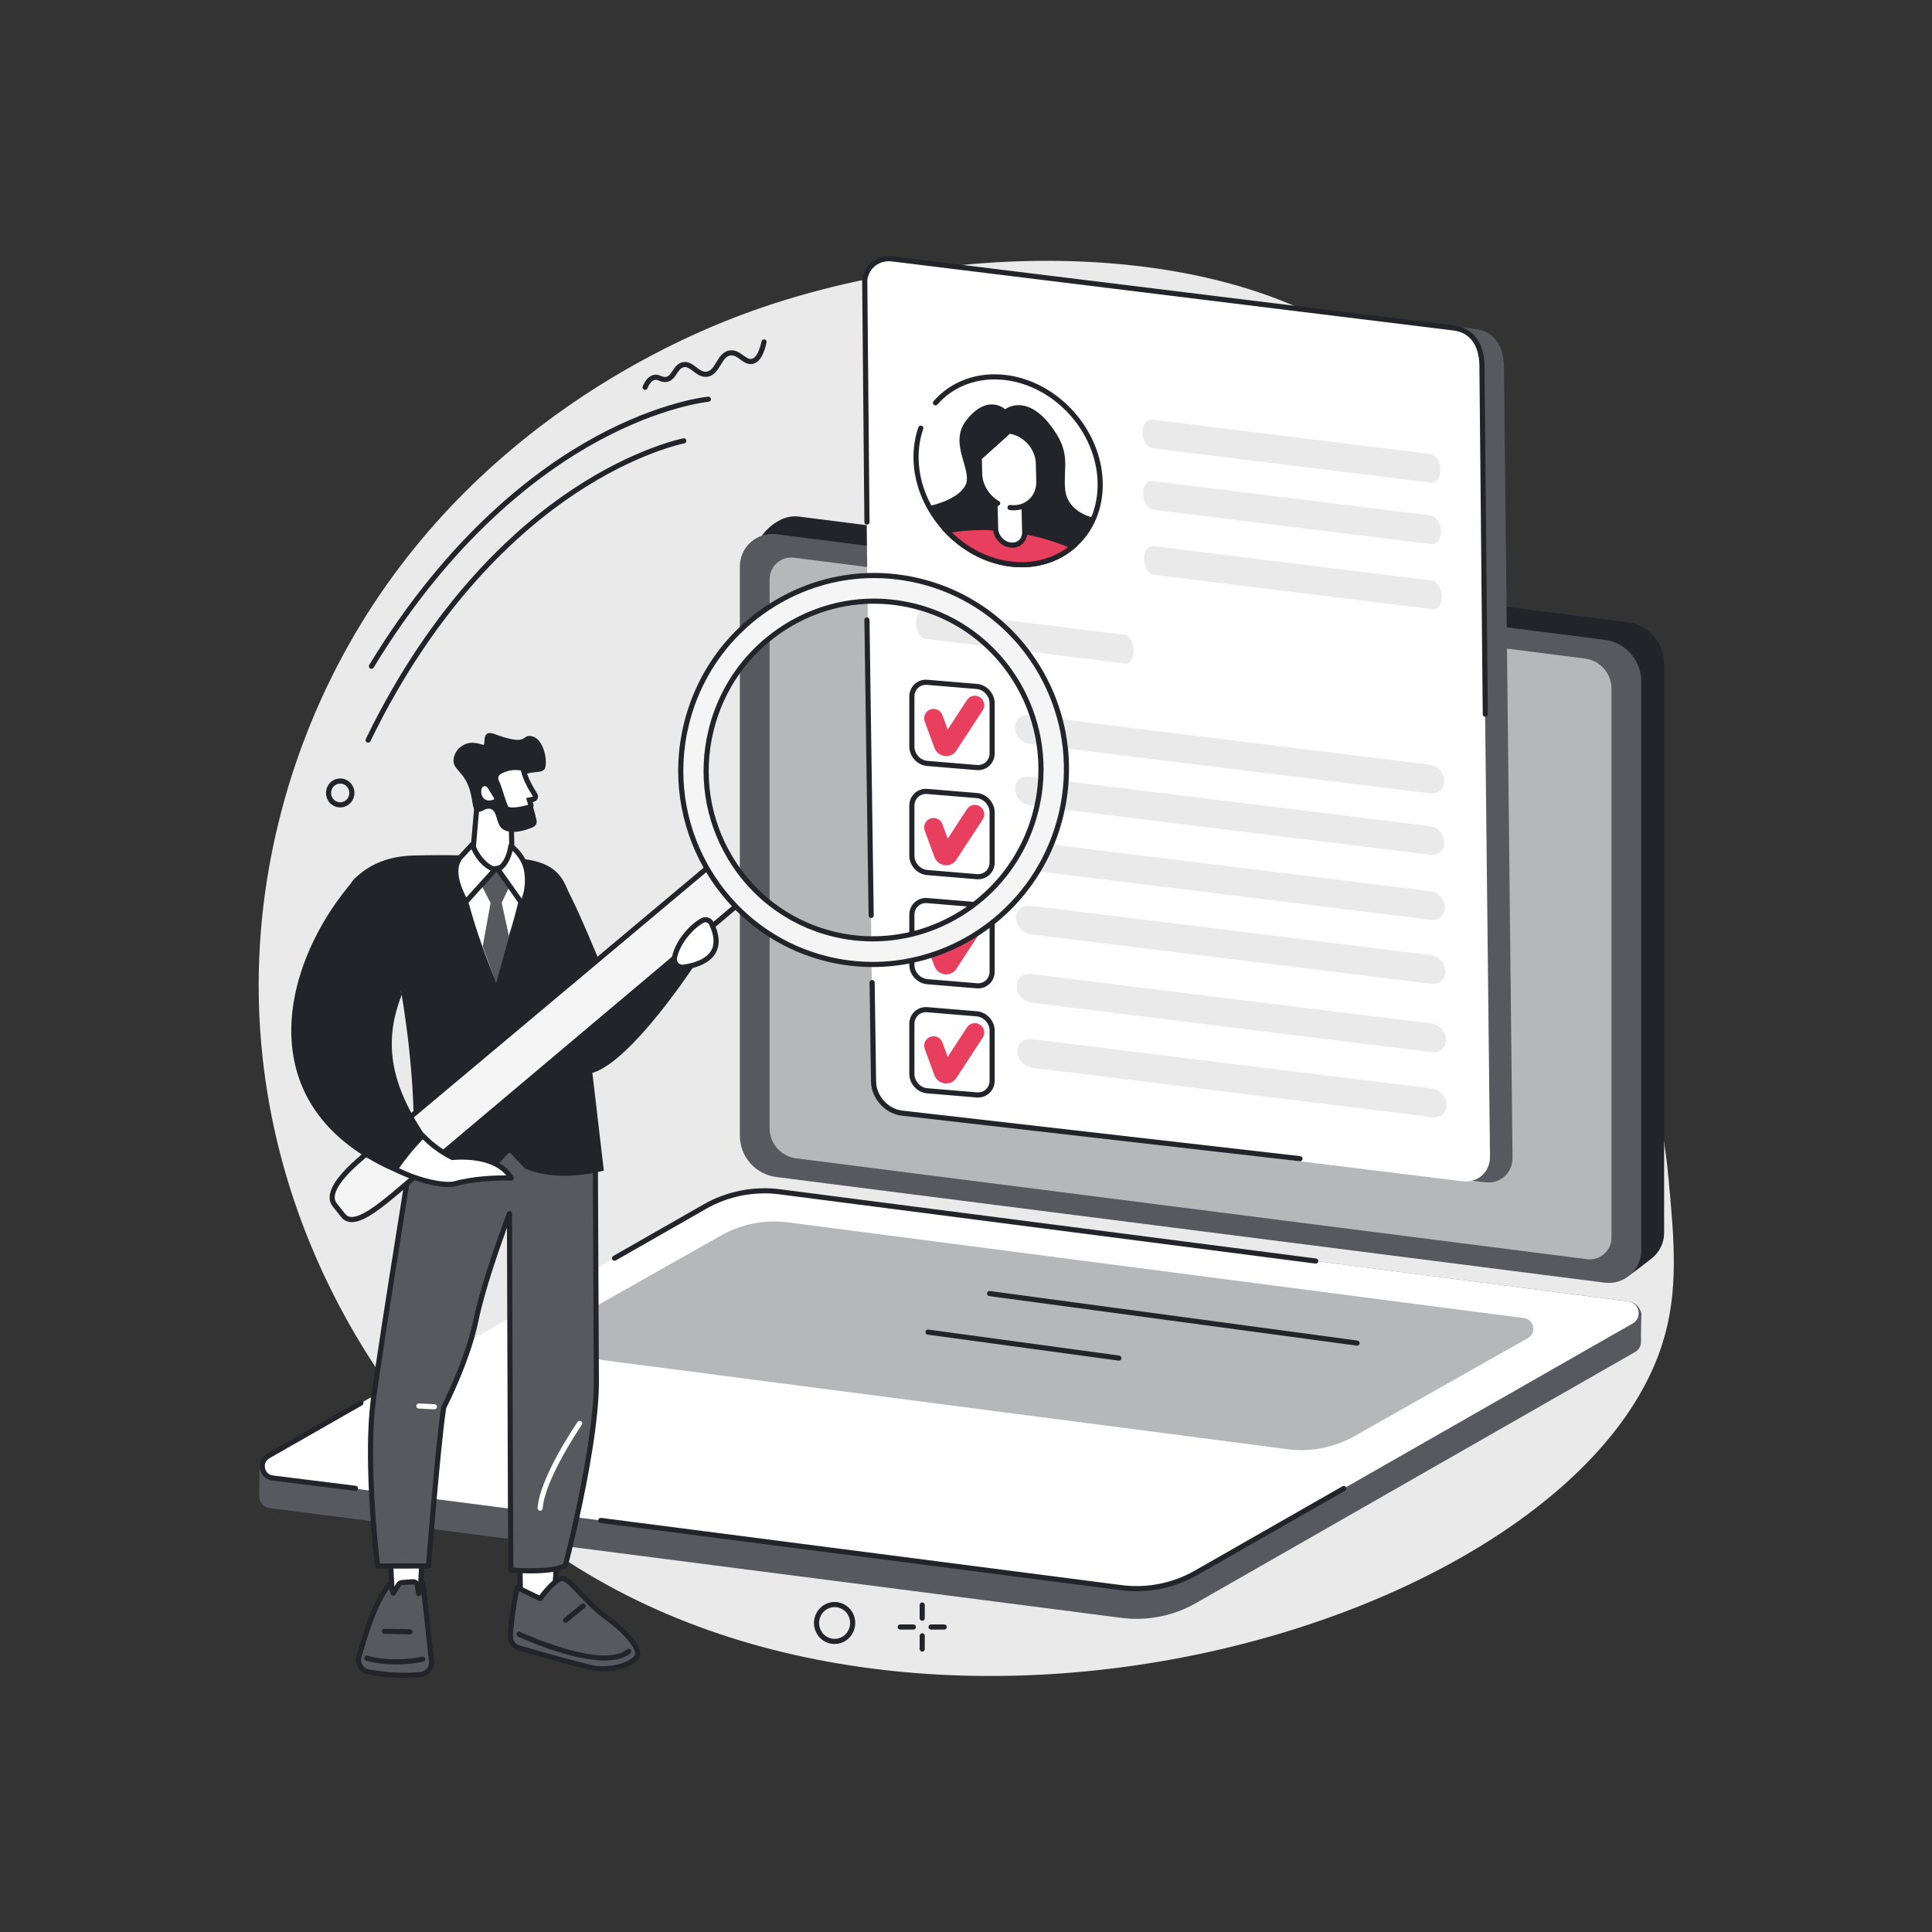
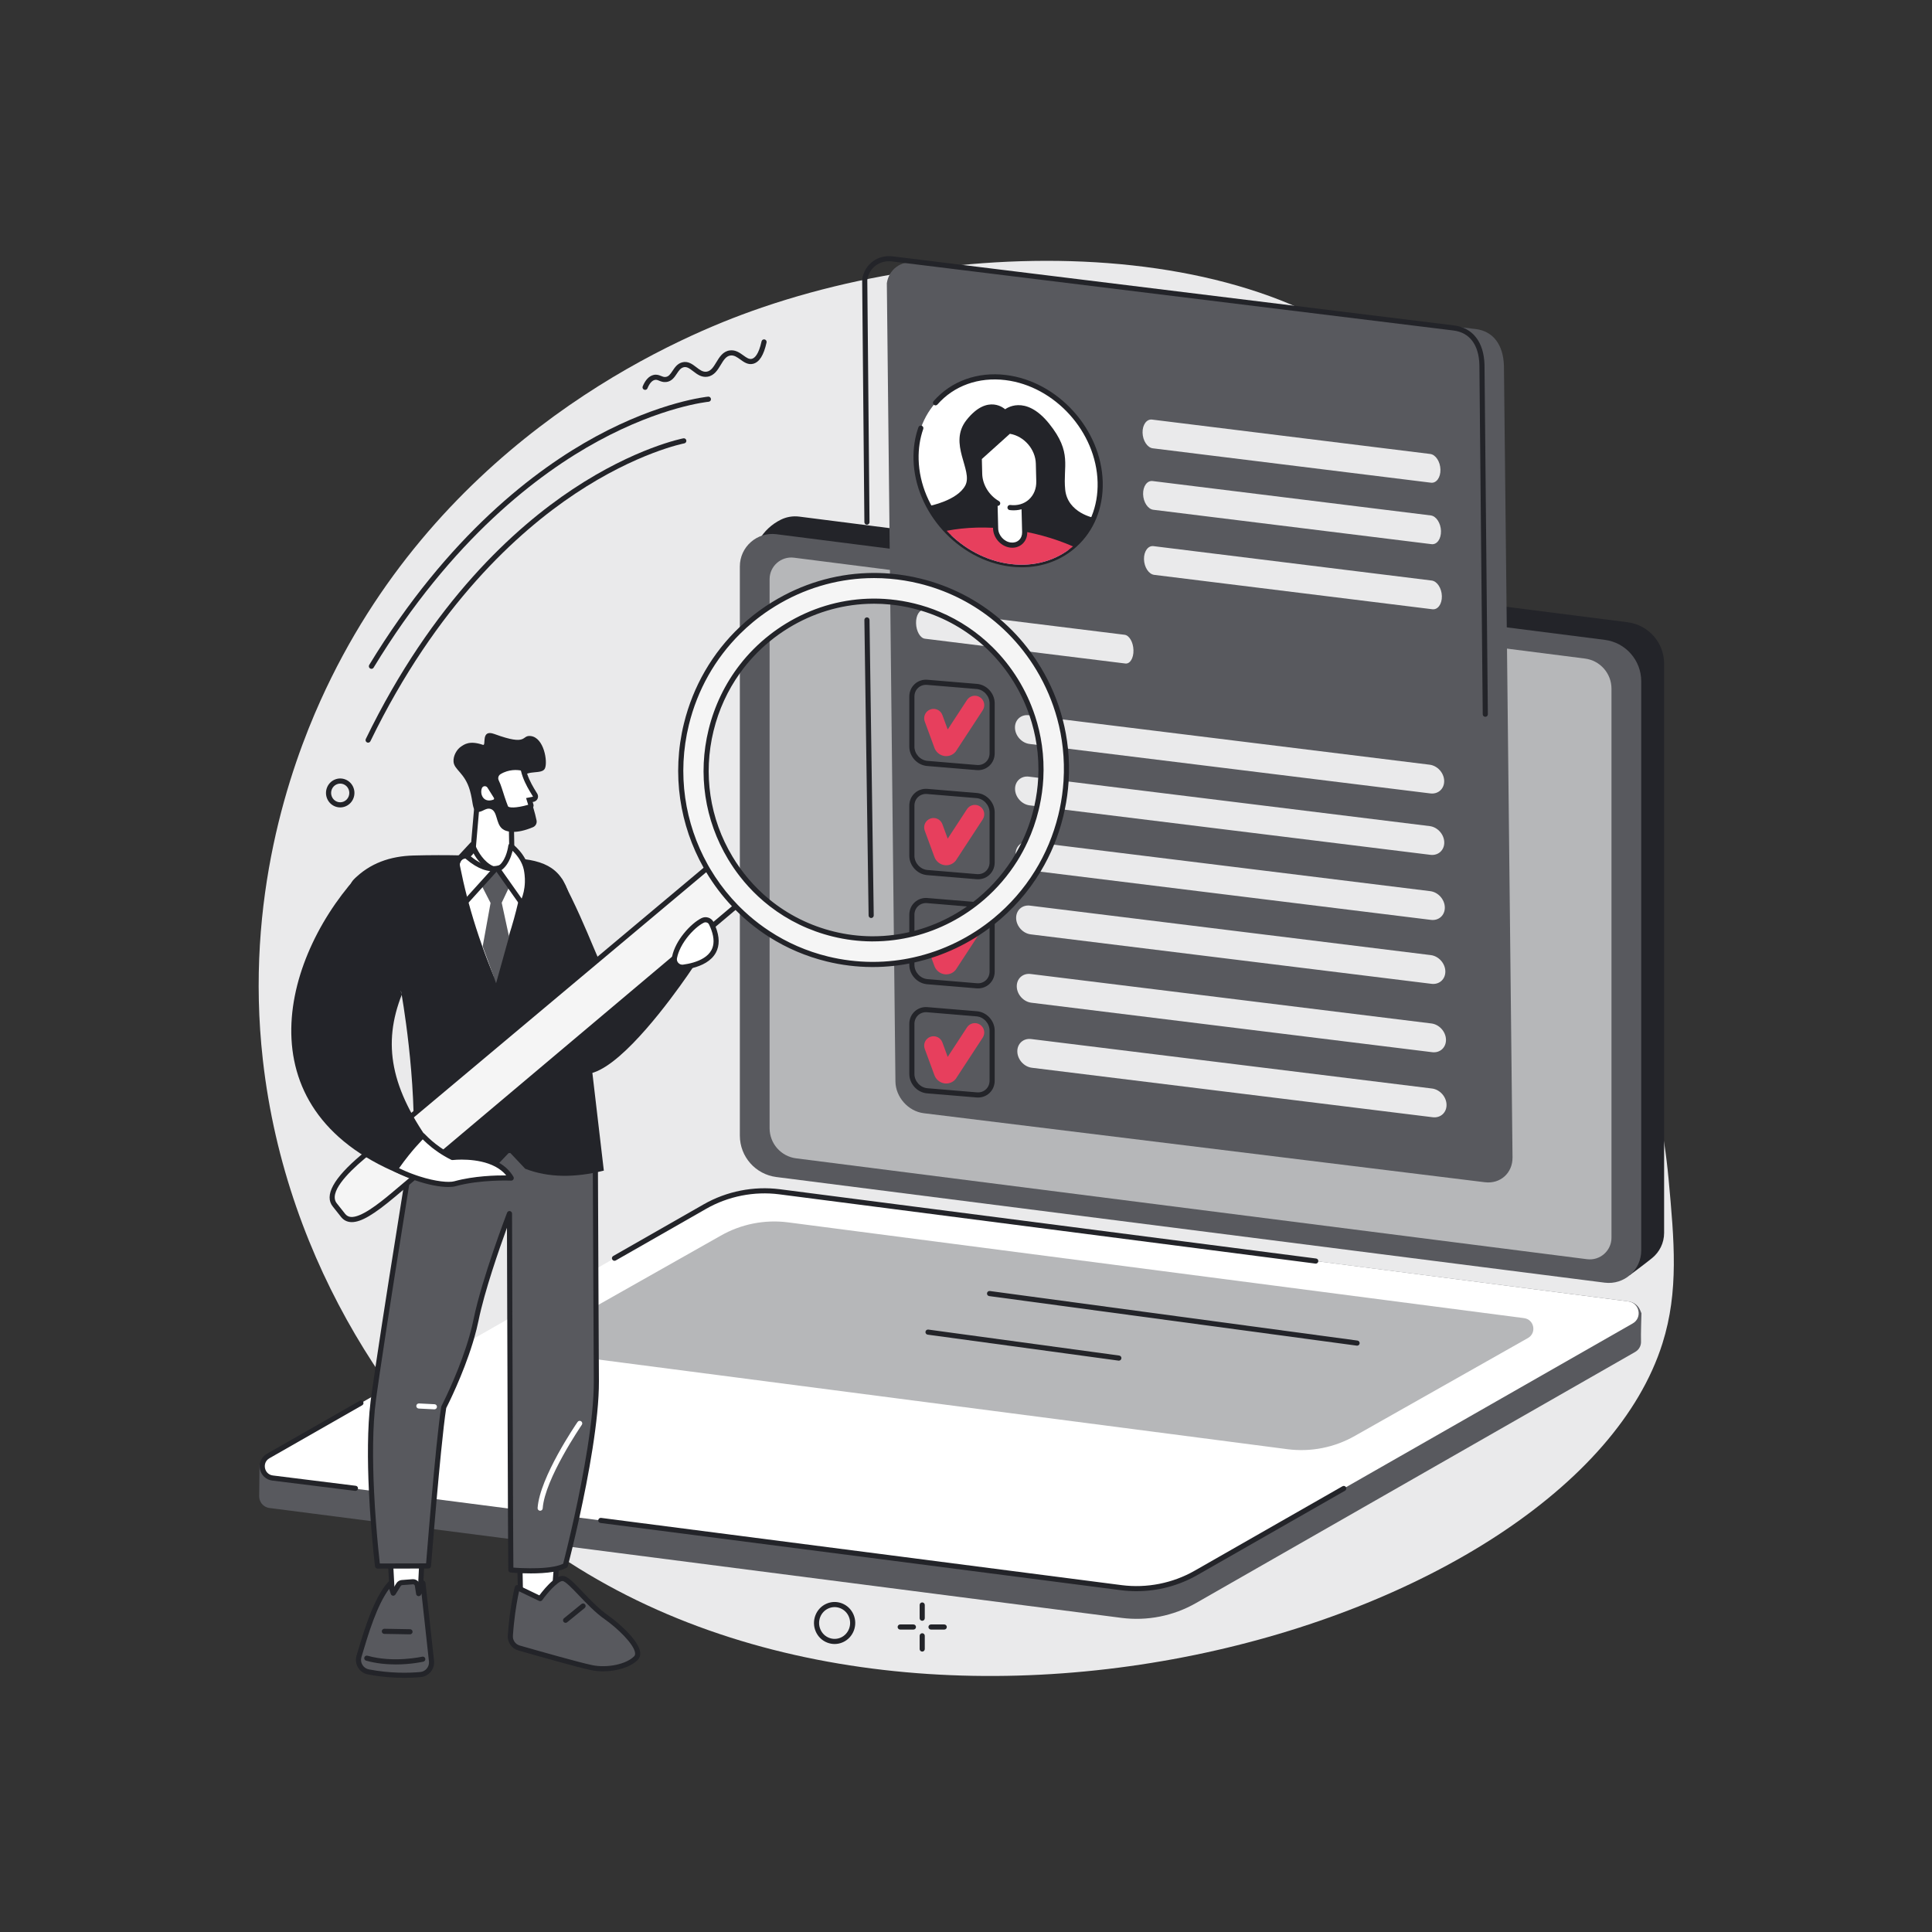
<svg xmlns="http://www.w3.org/2000/svg" id="Illustration" viewBox="0 0 2500 2500">
  <rect x="0" y="0" width="2500" height="2500" fill="#333333" stroke="none" />
  <defs>
    <style>.cls-1{fill:#99b9ff;}.cls-2{fill:#fff;}.cls-3{fill:#58595e;}.cls-4{fill:#b6b7b9;}.cls-5{fill:#e73f5d;}.cls-6{fill:#f5f5f5;}.cls-7{fill:#232429;}.cls-8{fill:#eaeaeb;}</style>
  </defs>
  <g id="Specialist_recruitment">
    <path class="cls-8" d="M414.84,906.32c-39.63,87.84-98.28,255.99-74.71,465.15,30.25,268.35,180,479.91,325.67,598.79,483.37,394.49,1368.24,139.64,1485.42-231.96,21.26-67.42,15.28-132.44,7.93-212.45-23.39-254.47-146.61-330.1-229.47-600.29-75.41-245.89-1.06-273.56-71.58-382.87-152.97-237.13-594.53-249.08-898.36-135.39-116.7,43.67-399.89,177.62-544.9,499.03Z" />
    <path class="cls-7" d="M2109.24,1649.8l-1075.05-149.51c-26.99-3.44-47.22-26.41-47.22-53.62l-14.01-712.29c-.51-26.04,13.9-50.23,37.24-61.8.14-.07.28-.14.42-.21,7.07-3.45,15.21-4.95,23.67-3.87l1071.85,136.69c26.99,3.44,47.22,26.41,47.22,53.62v736.5c0,13.18-6.02,24.8-15.34,32.46-8.58,7.05-28.78,22.03-28.78,22.03Z" />
    <path class="cls-3" d="M2076.43,1659.76l-1071.85-136.69c-26.99-3.44-47.22-26.41-47.22-53.62v-736.5c0-25.31,22.22-44.87,47.32-41.67l1071.85,136.69c26.99,3.44,47.22,26.41,47.22,53.62v736.5c0,25.31-22.22,44.87-47.32,41.67Z" />
    <path class="cls-4" d="M2053.65,1629.41l-1023.45-130.52c-19.63-2.5-34.34-19.21-34.34-38.99v-710.42c0-16.9,14.84-29.97,31.6-27.83l1023.45,130.52c19.63,2.5,34.34,19.21,34.34,38.99v710.42c0,16.9-14.84,29.97-31.6,27.83Z" />
    <path class="cls-3" d="M1451.11,2093.51l-1102.35-142.16c-8.63-1.1-13.49-8.33-13.38-15.55.08-4.98.48-40.07.48-40.07l582.87-333.22c29.2-16.68,66.99-23.12,100.35-18.85l1088.43,140.41c6.55.85,12.17,5.09,14.77,11.17l1.75,4.1s-.93,29.26-.56,36.1c.3,5.34-2.11,10.86-7.71,14.06l-568.24,324.9c-29.2,16.68-63.05,23.39-96.41,19.12Z" />
    <path class="cls-2" d="M1451.11,2054.46l-1098.41-141.89c-14.58-1.87-18.42-21.21-5.65-28.5l565.19-322.8c29.2-16.68,63.05-23.39,96.41-19.12l1098.41,141.89c14.58,1.87,18.42,21.21,5.65,28.5l-565.19,322.8c-29.2,16.68-63.05,23.39-96.41,19.12Z" />
    <path class="cls-4" d="M1666.17,1875.28l-952.47-123.94c-13.17-1.69-16.63-19.15-5.1-25.74l223.95-126.62c26.38-15.06,56.94-21.13,87.07-17.27l952.47,123.94c13.17,1.69,16.63,19.15,5.1,25.74l-223.95,126.62c-26.38,15.06-56.94,21.13-87.07,17.27Z" />
    <path class="cls-7" d="M1756.08,1741.28c-.15,0-.3,0-.45-.03l-475.6-64.11c-1.82-.24-3.09-1.91-2.84-3.73.24-1.82,1.92-3.1,3.73-2.84l475.6,64.11c1.82.24,3.09,1.91,2.84,3.73-.22,1.66-1.65,2.87-3.28,2.87Z" />
    <path class="cls-7" d="M1447.81,1760.67c-.15,0-.3,0-.45-.03l-246.96-33.6c-1.81-.25-3.09-1.92-2.84-3.73.25-1.82,1.93-3.09,3.73-2.84l246.96,33.6c1.81.25,3.09,1.92,2.84,3.73-.23,1.66-1.65,2.87-3.28,2.87Z" />
    <path class="cls-7" d="M459.94,1929.22c-.14,0-.27,0-.41-.03l-107.23-13.34c-8.09-1.04-14.34-6.87-15.92-14.86-1.59-7.99,1.96-15.77,9.04-19.81l120-68.54c1.59-.91,3.62-.35,4.52,1.23.91,1.59.35,3.62-1.23,4.52l-120,68.54c-5.53,3.16-6.63,8.66-5.82,12.76.81,4.09,3.93,8.76,10.25,9.57l107.22,13.34c1.82.22,3.11,1.88,2.88,3.7-.21,1.68-1.64,2.91-3.29,2.91Z" />
    <path class="cls-7" d="M1470.53,2059.01c-6.62,0-13.25-.42-19.83-1.26l-673.71-87.03c-1.82-.23-3.1-1.9-2.86-3.71.23-1.82,1.9-3.09,3.71-2.86l673.71,87.03c32.44,4.15,65.94-2.49,94.34-18.71l191.31-109.27c1.59-.9,3.62-.35,4.52,1.23.91,1.59.36,3.62-1.23,4.52l-191.31,109.27c-23.87,13.64-51.21,20.79-78.64,20.79Z" />
    <path class="cls-7" d="M1702.61,1635.11c-.14,0-.28,0-.43-.03l-693.96-89.65c-32.43-4.15-65.94,2.49-94.34,18.71l-117.11,66.89c-1.59.91-3.62.35-4.52-1.23-.91-1.59-.36-3.62,1.23-4.52l117.11-66.89c29.64-16.93,64.61-23.86,98.47-19.53l693.96,89.65c1.82.23,3.1,1.9,2.86,3.71-.22,1.67-1.64,2.89-3.28,2.89Z" />
    <path class="cls-7" d="M457.1,1018.55c-2-4.63-5.65-8.16-10.29-9.97-4.57-1.78-9.54-1.64-14.01.37-9.27,4.15-13.49,15.2-9.42,24.63,1.99,4.62,5.64,8.16,10.28,9.97,2.14.83,4.36,1.24,6.58,1.24,2.53,0,5.05-.54,7.43-1.61,9.27-4.15,13.49-15.21,9.43-24.63ZM444.96,1037.14c-2.84,1.27-6,1.36-8.9.23-2.97-1.16-5.31-3.44-6.6-6.42-2.64-6.11.08-13.27,6.05-15.96,1.51-.68,3.12-1.02,4.72-1.02,1.41,0,2.82.27,4.18.79,2.97,1.16,5.31,3.43,6.6,6.42,2.64,6.11-.08,13.27-6.05,15.96Z" />
    <path class="cls-7" d="M476.33,960.99c-.49,0-.98-.11-1.45-.33-1.65-.8-2.33-2.78-1.53-4.43,86.1-177.36,193.09-273.65,267.67-323.19,81-53.8,142.61-65.72,143.22-65.84,1.81-.34,3.53.85,3.87,2.65.34,1.8-.85,3.53-2.65,3.87-.6.11-61.16,11.89-141.1,65.07-73.8,49.09-179.69,144.52-265.04,320.34-.57,1.18-1.76,1.87-2.99,1.87Z" />
    <path class="cls-7" d="M480.61,865.45c-.59,0-1.18-.16-1.72-.48-1.56-.95-2.06-2.99-1.11-4.56,102.16-168.12,215.81-253.52,293.16-295.56,84.02-45.66,144.84-51.54,145.44-51.59,1.81-.16,3.43,1.18,3.6,3.01.16,1.82-1.18,3.43-3,3.6-.59.05-60.34,5.88-143.23,51.01-76.53,41.67-189.02,126.32-290.29,292.98-.62,1.03-1.72,1.59-2.84,1.59Z" />
    <path class="cls-7" d="M834.73,504.5c-.42,0-.85-.08-1.27-.25-1.69-.7-2.5-2.64-1.79-4.33,3.44-8.29,8.09-13.24,13.83-14.68,4.23-1.08,7.39.23,9.93,1.27,1.92.79,3.59,1.47,5.75,1.26,3.92-.38,6.01-3.25,9.11-7.91,2.89-4.35,6.17-9.28,12.37-10.96,7.57-2.06,13.31,2.37,18.38,6.27,4.35,3.35,8.45,6.51,13.4,5.76,5.65-.86,8.98-6.36,12.5-12.19,3.98-6.59,8.49-14.06,17.28-15.28,7.38-1.03,12.85,2.93,17.68,6.41,3.96,2.86,7.38,5.33,10.94,4.45,3.68-.9,8.86-5.56,12.6-22.58.39-1.79,2.16-2.93,3.95-2.53,1.79.39,2.92,2.16,2.53,3.95-3.64,16.57-9.37,25.6-17.49,27.6-6.53,1.6-11.78-2.18-16.4-5.51-4.19-3.03-8.16-5.88-12.88-5.23-5.67.79-8.85,6.05-12.53,12.14-3.96,6.56-8.45,14-17.18,15.32-7.73,1.17-13.42-3.21-18.44-7.07-5.08-3.92-8.41-6.26-12.59-5.13-3.8,1.03-6.02,4.37-8.59,8.24-3.16,4.75-6.74,10.14-13.99,10.84-3.8.36-6.63-.8-8.9-1.73-2.41-.99-3.76-1.48-5.78-.97-3.6.91-6.74,4.54-9.33,10.79-.53,1.28-1.76,2.05-3.06,2.05Z" />
    <path class="cls-7" d="M1193.34,2097.29c-1.83,0-3.32-1.48-3.32-3.32v-17.12c0-1.83,1.48-3.32,3.32-3.32s3.32,1.49,3.32,3.32v17.12c0,1.83-1.48,3.32-3.32,3.32Z" />
    <path class="cls-7" d="M1193.34,2137.16c-1.83,0-3.32-1.48-3.32-3.32v-17.12c0-1.83,1.48-3.32,3.32-3.32s3.32,1.49,3.32,3.32v17.12c0,1.83-1.48,3.32-3.32,3.32Z" />
    <path class="cls-7" d="M1181.96,2108.66h-17.12c-1.83,0-3.32-1.49-3.32-3.32s1.48-3.32,3.32-3.32h17.12c1.83,0,3.32,1.48,3.32,3.32s-1.48,3.32-3.32,3.32Z" />
    <path class="cls-7" d="M1221.84,2108.66h-17.12c-1.83,0-3.32-1.49-3.32-3.32s1.48-3.32,3.32-3.32h17.12c1.83,0,3.32,1.48,3.32,3.32s-1.48,3.32-3.32,3.32Z" />
    <path class="cls-7" d="M1104.44,2089.22c-2.9-6.72-8.2-11.85-14.93-14.47-6.62-2.57-13.83-2.38-20.31.53-13.45,6.04-19.58,22.1-13.67,35.79,2.89,6.72,8.19,11.85,14.92,14.47,3.1,1.2,6.32,1.8,9.54,1.8,3.67,0,7.32-.77,10.77-2.32,13.45-6.05,19.59-22.1,13.68-35.8ZM1088.05,2118.97c-4.85,2.17-10.25,2.31-15.19.39-5.07-1.97-9.06-5.84-11.24-10.91-4.49-10.4.13-22.56,10.3-27.13,2.58-1.15,5.31-1.74,8.06-1.74,2.4,0,4.81.45,7.13,1.35,5.06,1.97,9.05,5.84,11.24,10.91,4.48,10.4-.14,22.56-10.3,27.13Z" />
    <path class="cls-3" d="M1195.25,1440.49l726.18,89.32c19.98,2.46,35.99-11.94,35.77-32.16l-11.11-1024.26c-.82-27.49-14.04-44.83-36.59-47.61l-726.15-86.17c-17.95-2.21-33.11,9.15-35.79,26.81l11.13,1033.01c.22,20.22,16.59,38.6,36.56,41.05Z" />
-     <path class="cls-2" d="M1166,1439.23l726.28,89.33c19.98,2.46,35.99-11.96,35.77-32.21l-11.33-1025.59c-.83-27.53-14.05-44.76-36.61-47.53l-726.29-89.33c-17.95-2.21-33.11,9.19-35.79,26.88l11.39,1037.35c.22,20.24,16.6,38.65,36.58,41.11Z" />
-     <path class="cls-7" d="M1682.22,1502.66c-.13,0-.25,0-.38-.02l-515.29-58.99c-21.56-2.65-39.27-22.55-39.51-44.36l-1.83-127.84c-.03-1.83,1.44-3.34,3.27-3.36,1.81-.1,3.34,1.44,3.36,3.27l1.83,127.85c.2,18.62,15.31,35.6,33.66,37.86l515.27,58.99c1.82.21,3.13,1.85,2.92,3.67-.19,1.69-1.63,2.94-3.29,2.94Z" />
    <path class="cls-7" d="M1127.28,1187.91c-1.81,0-3.29-1.45-3.31-3.27l-5.46-382.43c-.03-1.83,1.44-3.34,3.27-3.36,1.82,0,3.34,1.44,3.36,3.27l5.46,382.43c.03,1.83-1.44,3.34-3.27,3.36h-.05Z" />
    <path class="cls-7" d="M1921.96,927.56c-1.82,0-3.3-1.46-3.31-3.28l-4.33-452.36c-.78-25.95-12.75-41.7-33.69-44.27l-726.29-89.34c-16.09-1.97-29.55,8.03-32.06,23.83l2.86,313.5c.02,1.83-1.45,3.33-3.29,3.35-1.86-.01-3.33-1.45-3.35-3.29l-2.87-313.77c0-.18.01-.35.04-.53,2.92-19.32,19.9-32.07,39.47-29.67l726.29,89.33c24.24,2.98,38.64,21.47,39.51,50.72l4.33,452.43c.02,1.83-1.45,3.33-3.28,3.35h-.03Z" />
    <path class="cls-8" d="M1456.18,858.57l-259.36-32.09c-6.07-.75-11.2-9.68-11.45-19.94-.26-10.26,4.45-17.98,10.52-17.23l259.36,32.09c6.07.75,11.2,9.68,11.45,19.94.26,10.26-4.45,17.98-10.52,17.23Z" />
    <path class="cls-8" d="M1852.34,704.14l-359.95-44.5c-7.04-.87-12.96-9.9-13.22-20.16-.26-10.26,5.24-17.88,12.28-17.01l359.95,44.5c7.04.87,12.96,9.9,13.22,20.16.26,10.26-5.24,17.88-12.28,17.01Z" />
    <path class="cls-8" d="M1851.65,624.61l-359.95-44.5c-7.04-.87-12.96-9.9-13.22-20.16-.26-10.26,5.24-17.88,12.28-17.01l359.95,44.5c7.04.87,12.96,9.9,13.22,20.16.26,10.26-5.24,17.88-12.28,17.01Z" />
    <path class="cls-8" d="M1853.49,788.37l-359.95-44.5c-7.04-.87-12.96-9.9-13.22-20.16-.26-10.26,5.24-17.88,12.28-17.01l359.95,44.5c7.04.87,12.96,9.9,13.22,20.16.26,10.26-5.24,17.88-12.28,17.01Z" />
    <path class="cls-8" d="M1850.97,1106.15l-518.65-64.02c-10.14-1.25-18.58-10.59-18.84-20.85-.26-10.26,7.75-17.57,17.9-16.32l518.65,64.02c10.14,1.25,18.58,10.59,18.84,20.85.26,10.26-7.75,17.57-17.9,16.32Z" />
    <path class="cls-8" d="M1850.86,1026.69l-518.65-64.02c-10.14-1.25-18.58-10.59-18.84-20.85-.26-10.26,7.75-17.57,17.9-16.32l518.65,64.02c10.14,1.25,18.58,10.59,18.84,20.85.26,10.26-7.75,17.57-17.9,16.32Z" />
    <path class="cls-8" d="M1851.69,1190.33l-518.65-64.02c-10.14-1.25-18.58-10.59-18.84-20.85-.26-10.26,7.75-17.57,17.9-16.32l518.65,64.02c10.14,1.25,18.58,10.59,18.84,20.85.26,10.26-7.75,17.57-17.9,16.32Z" />
    <path class="cls-8" d="M1852.37,1273.07l-518.65-64.02c-10.14-1.25-18.58-10.59-18.84-20.85-.26-10.26,7.75-17.57,17.9-16.32l518.65,64.02c10.14,1.25,18.58,10.59,18.84,20.85.26,10.26-7.75,17.57-17.9,16.32Z" />
    <path class="cls-8" d="M1853.19,1361.53l-518.65-64.02c-10.14-1.25-18.58-10.59-18.84-20.85-.26-10.26,7.75-17.57,17.9-16.32l518.65,64.02c10.14,1.25,18.58,10.59,18.84,20.85.26,10.26-7.75,17.57-17.9,16.32Z" />
    <path class="cls-8" d="M1853.91,1445.7l-518.65-64.02c-10.14-1.25-18.58-10.59-18.84-20.85-.26-10.26,7.75-17.57,17.9-16.32l518.65,64.02c10.14,1.25,18.58,10.59,18.84,20.85.26,10.26-7.75,17.57-17.9,16.32Z" />
    <path class="cls-7" d="M1264.16,884.95l-64-5.33c-6.24-.52-12.12,1.45-16.57,5.55-4.48,4.13-6.96,9.89-6.96,16.24v64.67c0,12.79,10.31,24.05,22.98,25.1l64,5.33c.65.05,1.3.08,1.95.08,5.5,0,10.63-1.97,14.62-5.63,4.48-4.13,6.95-9.9,6.95-16.24v-64.67c0-12.79-10.3-24.05-22.97-25.1ZM1280.5,974.72c0,4.47-1.71,8.5-4.82,11.36-3.06,2.82-7.16,4.18-11.52,3.82l-64-5.33c-9.32-.77-16.9-9.07-16.9-18.49v-64.67c0-4.47,1.72-8.5,4.82-11.36,3.07-2.83,7.17-4.17,11.53-3.82l64,5.33c9.31.77,16.89,9.07,16.89,18.49v64.67Z" />
    <path class="cls-5" d="M1224.4,978.44c-1.08,0-2.16-.11-3.24-.34-5.65-1.18-10.27-5.29-12.14-10.76l-12.4-33.71c-2.32-6.3.91-13.29,7.21-15.61,6.3-2.32,13.29.91,15.61,7.21l6.89,18.74,24.96-38.19c3.67-5.62,11.2-7.2,16.83-3.52,5.62,3.67,7.2,11.21,3.52,16.83l-34.89,53.37-.56.64c-2.99,3.42-7.32,5.33-11.8,5.33Z" />
    <path class="cls-7" d="M1264.16,1026.15l-64-5.33c-6.24-.51-12.12,1.45-16.57,5.55-4.49,4.13-6.96,9.89-6.96,16.24v64.66c0,12.79,10.31,24.05,22.98,25.11l64,5.32c.65.06,1.3.08,1.95.08,5.5,0,10.63-1.96,14.62-5.62,4.48-4.13,6.95-9.9,6.95-16.24v-64.67c0-12.79-10.3-24.05-22.97-25.1ZM1280.5,1115.92c0,4.47-1.71,8.5-4.81,11.36-3.07,2.82-7.17,4.18-11.53,3.82l-64-5.33c-9.32-.77-16.9-9.07-16.9-18.5v-64.66c0-4.47,1.72-8.51,4.82-11.36,3.07-2.83,7.17-4.19,11.53-3.82l64,5.33c9.31.77,16.89,9.07,16.89,18.49v64.67Z" />
    <path class="cls-5" d="M1224.4,1119.64c-1.08,0-2.16-.11-3.24-.33-5.66-1.18-10.28-5.29-12.15-10.76l-12.4-33.7c-2.32-6.3.91-13.29,7.21-15.61,6.3-2.32,13.29.91,15.61,7.21l6.89,18.75,24.96-38.19c3.67-5.62,11.2-7.2,16.83-3.52,5.62,3.67,7.2,11.21,3.52,16.83l-34.89,53.36-.55.63c-2.99,3.43-7.32,5.33-11.8,5.33Z" />
    <path class="cls-7" d="M1264.16,1167.36l-64-5.33c-6.24-.51-12.12,1.45-16.57,5.55-4.49,4.13-6.96,9.89-6.96,16.24v64.66c0,12.79,10.31,24.05,22.98,25.11l64,5.32c.65.06,1.3.08,1.95.08,5.5,0,10.63-1.96,14.62-5.62,4.48-4.13,6.95-9.9,6.95-16.24v-64.67c0-12.79-10.3-24.05-22.97-25.1ZM1280.5,1257.13c0,4.47-1.71,8.5-4.81,11.36-3.07,2.82-7.17,4.18-11.53,3.82l-64-5.33c-9.32-.77-16.9-9.07-16.9-18.5v-64.66c0-4.47,1.72-8.51,4.82-11.36,3.07-2.83,7.17-4.19,11.53-3.82l64,5.33c9.31.77,16.89,9.07,16.89,18.49v64.67Z" />
    <path class="cls-5" d="M1224.4,1260.84c-1.08,0-2.16-.11-3.24-.33-5.66-1.18-10.28-5.29-12.15-10.76l-12.4-33.7c-2.32-6.3.91-13.29,7.21-15.61,6.3-2.32,13.29.91,15.61,7.21l6.89,18.75,24.96-38.19c3.67-5.62,11.2-7.2,16.83-3.52,5.62,3.67,7.2,11.21,3.52,16.83l-34.89,53.36-.55.63c-2.99,3.43-7.32,5.33-11.8,5.33Z" />
    <path class="cls-7" d="M1264.16,1308.56l-64-5.33c-6.24-.51-12.12,1.45-16.57,5.55-4.49,4.13-6.96,9.89-6.96,16.24v64.66c0,12.79,10.31,24.05,22.98,25.11l64,5.32c.65.06,1.3.08,1.95.08,5.5,0,10.63-1.96,14.62-5.62,4.48-4.13,6.95-9.9,6.95-16.24v-64.67c0-12.79-10.3-24.05-22.97-25.1ZM1280.5,1398.33c0,4.47-1.71,8.5-4.81,11.36-3.07,2.82-7.17,4.18-11.53,3.82l-64-5.33c-9.32-.77-16.9-9.07-16.9-18.5v-64.66c0-4.47,1.72-8.51,4.82-11.36,3.07-2.83,7.17-4.19,11.53-3.82l64,5.33c9.31.77,16.89,9.07,16.89,18.49v64.67Z" />
    <path class="cls-5" d="M1224.4,1402.04c-1.08,0-2.16-.11-3.24-.33-5.66-1.18-10.28-5.29-12.15-10.76l-12.4-33.7c-2.32-6.3.91-13.29,7.21-15.61,6.3-2.32,13.29.91,15.61,7.21l6.89,18.75,24.96-38.19c3.67-5.62,11.2-7.2,16.83-3.52,5.62,3.67,7.2,11.21,3.52,16.83l-34.89,53.36-.55.63c-2.99,3.43-7.32,5.33-11.8,5.33Z" />
    <path class="cls-2" d="M1185.38,594.49c-1.68-66.62,50.28-114.05,116.07-105.93,65.78,8.12,120.47,68.71,122.15,135.33,1.68,66.62-50.28,114.05-116.06,105.93-65.79-8.12-120.47-68.71-122.16-135.33Z" />
    <path class="cls-7" d="M1322.17,734.05c-4.95,0-9.97-.31-15.04-.94-67.24-8.3-123.35-70.45-125.06-138.54-.37-14.63,1.76-28.65,6.34-41.68.61-1.73,2.5-2.64,4.23-2.03,1.73.61,2.64,2.5,2.03,4.23-4.31,12.27-6.31,25.5-5.97,39.32,1.64,64.94,55.13,124.21,119.25,132.13,30.72,3.79,59.3-4.69,80.47-23.89,21.34-19.36,32.66-47.29,31.87-78.66-1.64-64.94-55.13-124.21-119.24-132.13-34.64-4.26-66.72,7.23-88.02,31.57-1.21,1.38-3.3,1.52-4.68.31-1.38-1.21-1.52-3.3-.31-4.68,22.77-26.02,56.96-38.34,93.82-33.79,67.24,8.3,123.34,70.45,125.06,138.54.84,33.33-11.25,63.07-34.05,83.74-19.11,17.33-43.8,26.5-70.7,26.5Z" />
    <path class="cls-1" d="M1224.99,686.84c21.84,23.02,50.9,39.08,82.54,42.99,31.64,3.91,60.06-5.06,80.88-22.82-24.87-10.79-52.7-18.56-82.01-22.18-29.31-3.62-56.92-2.69-81.4,2.01Z" />
    <path class="cls-2" d="M1307.62,705.31c-10.38-1.28-19.02-10.85-19.28-21.36l-2.45-97.09,37.6,4.64,2.45,97.09c.27,10.52-7.93,18-18.32,16.72Z" />
    <path class="cls-7" d="M1378.37,633.59c-3.12-30.45,9.54-47.65-20.77-85.36-31.38-39.04-56.94-18.62-56.94-18.62,0,0-22.26-21.02-49.91,13.78-24.4,30.71,8.71,65.02-1.63,84.74-10.34,19.72-46.92,26.66-46.92,26.66,0,0,12.42,25.39,27.34,37.73l155.51,19.2s31.25-31.45,30.99-41.51c0,0-34.55-6.17-37.68-36.62Z" />
    <path class="cls-5" d="M1224.99,686.84c21.84,23.02,50.9,39.08,82.54,42.99,31.64,3.91,60.06-5.06,80.88-22.82-24.87-10.79-52.7-18.56-82.01-22.18-29.31-3.62-56.92-2.69-81.4,2.01Z" />
-     <path class="cls-7" d="M1394.49,706.04l-2.83-1.23-.48-.21-1.45-.63c-.63-.27-1.27-.55-1.9-.81-18.73-7.97-38.37-14-58.66-18.03-1.11-.21-2.22-.43-3.33-.63-1.11-.21-2.22-.42-3.34-.61-5.19-.92-10.43-1.7-15.7-2.35-5.13-.63-10.21-1.13-15.25-1.49-1.11-.09-2.21-.16-3.31-.23-1.11-.07-2.22-.13-3.33-.18-20.44-1.02-40.12.19-58.75,3.61-.6.1-1.2.22-1.79.33l-2.06.39-1.06.21-2.64.5-.19.04,4.17,4.4c1.26,1.32,2.53,2.62,3.83,3.88,14.71,14.47,31.85,25.51,50.16,32.47.65.26,1.3.5,1.95.73.3.12.6.23.9.32.08.04.15.07.23.08.87.31,1.73.61,2.6.89.25.1.51.18.77.25.56.19,1.13.37,1.69.54.47.15.93.29,1.4.43.58.17,1.16.34,1.74.5.37.11.75.22,1.12.32.66.18,1.32.35,1.98.52.33.09.66.17,1,.25.85.22,1.69.42,2.54.6.06.02.12.04.19.05,1,.23,2,.44,3,.64.02.01.04.01.07.01.66.14,1.33.27,1.99.38.49.1.98.18,1.47.27,1.96.34,3.93.63,5.9.87,5.03.62,10,.93,14.91.93h.46c.73,0,1.47,0,2.2-.03.72-.02,1.44-.04,2.15-.07.8-.03,1.6-.07,2.39-.12,1.81-.12,3.61-.27,5.39-.47,18.9-2.08,36.43-8.89,51.2-20.03,1.61-1.2,3.19-2.47,4.74-3.79l1.77-1.51,2.27-1.94-.11-.05ZM1285.19,686.3c1.12.05,2.25.11,3.38.19,1.14.07,2.27.15,3.41.24,4.63.34,9.3.81,14.01,1.39,5.56.69,11.08,1.53,16.56,2.53,1.09.18,2.18.38,3.27.6,1.09.2,2.18.41,3.26.64,18.25,3.69,35.97,9.05,52.93,16.02-1.34,1.02-2.71,1.99-4.1,2.93-.63.42-1.26.84-1.89,1.24-17.56,11.25-38.65,16.5-61.01,15.11-2.34-.14-4.7-.36-7.07-.65-1.82-.23-3.65-.49-5.46-.81-.42-.07-.84-.14-1.26-.22-.61-.11-1.23-.22-1.84-.35-.38-.07-.77-.15-1.15-.23-.44-.08-.88-.18-1.31-.29-.46-.09-.91-.19-1.36-.3-.5-.11-.99-.22-1.48-.35-.46-.1-.92-.22-1.38-.33-.38-.1-.76-.2-1.14-.31-.56-.14-1.12-.29-1.68-.45-2.57-.72-5.12-1.52-7.65-2.41-.5-.18-1-.36-1.49-.54-.54-.19-1.07-.39-1.6-.59-.75-.28-1.5-.57-2.24-.88-.52-.2-1.03-.41-1.55-.63-.5-.2-1.01-.42-1.51-.64-.29-.11-.58-.24-.87-.38-.73-.31-1.45-.63-2.17-.97-.12-.05-.24-.1-.35-.16-.66-.3-1.31-.61-1.96-.93-1.34-.64-2.67-1.31-3.99-2.01-.67-.35-1.34-.71-2.01-1.08-.88-.47-1.75-.96-2.62-1.47-.71-.4-1.42-.81-2.12-1.25-.4-.23-.8-.47-1.2-.72-.53-.32-1.06-.65-1.59-.99-.17-.1-.33-.2-.49-.31-.73-.46-1.45-.93-2.16-1.41-.08-.04-.15-.09-.23-.15-.7-.46-1.4-.94-2.09-1.42-.14-.09-.28-.19-.42-.29-.77-.53-1.53-1.08-2.28-1.63-.47-.34-.94-.68-1.4-1.03-.49-.36-.97-.73-1.46-1.1-.73-.56-1.45-1.13-2.17-1.7-1.53-1.22-3.03-2.47-4.51-3.76-.41-.35-.81-.7-1.21-1.07-.4-.35-.8-.72-1.2-1.08-.6-.54-1.19-1.08-1.78-1.63-.54-.51-1.08-1.01-1.61-1.53-.05-.05-.09-.09-.14-.14,17-2.77,34.87-3.67,53.38-2.7Z" />
    <path class="cls-2" d="M1305.72,557.81l-1.31-.16-37.28,34.23.54,21.36c.36,14.26,8.29,27.64,19.78,35.78l.88,34.93c.27,10.52,8.9,20.08,19.28,21.36,10.38,1.28,18.58-6.2,18.32-16.72l-.86-34.27c11.77-5.09,19.55-16.9,19.18-31.62l-.58-22.84c-.52-20.7-17.52-39.52-37.95-42.04Z" />
    <path class="cls-7" d="M1309.94,708.77c-.9,0-1.81-.06-2.73-.17-11.93-1.47-21.88-12.49-22.19-24.57l-.85-33.86c-.05-1.83,1.4-3.35,3.23-3.4,1.9-.02,3.35,1.4,3.4,3.23l.85,33.86c.23,8.92,7.57,17.07,16.37,18.15,4.03.49,7.75-.59,10.48-3.07,2.76-2.5,4.22-6.15,4.12-10.28l-.84-33.28c-.05-1.83,1.4-3.35,3.23-3.4,1.82-.06,3.35,1.4,3.4,3.23l.84,33.28c.15,6.09-2.08,11.54-6.29,15.36-3.54,3.21-8.09,4.91-13.02,4.91Z" />
    <path class="cls-7" d="M1311.65,660.35c-1.68,0-3.39-.11-5.12-.32-1.82-.22-3.11-1.88-2.88-3.7.22-1.82,1.89-3.11,3.7-2.88,9.21,1.13,17.77-1.39,24.08-7.11,6.37-5.78,9.74-14.14,9.51-23.56l-.58-22.84c-.47-18.59-15.2-35.55-33.54-38.62,0,0-.02,0-.03,0l-36.28,32.66.48,19.18c.35,14.03,8.86,27.89,21.68,35.29,1.59.92,2.13,2.94,1.21,4.53-.92,1.58-2.94,2.13-4.53,1.21-14.77-8.53-24.58-24.58-24.99-40.86l-.52-20.7c-.02-.97.38-1.9,1.1-2.55l38.57-34.73c.71-.64,1.67-.93,2.62-.83.6.07,1.19.16,1.79.26,21.37,3.58,38.53,23.34,39.08,44.99l.58,22.84c.29,11.38-3.86,21.55-11.68,28.64-6.56,5.95-15.03,9.1-24.23,9.1Z" />
    <path class="cls-2" d="M661.44,1050.12l.84,50.55c.77,6.29,5.29,11.48,11.42,13.08l2.57,1.47c4.18,1.07,6.36,1.96,8.95,11.5-32.12,10.08-62.99,7.92-92.18-10.71-1.25-2.73-.84-5.92,3.22-6.26l4.39-1.05c6.06-1.35,10.71-6.21,11.82-12.33l5.58-64.59,43.4,18.35Z" />
    <path class="cls-7" d="M688.42,1125.84c-2.14-7.86-4.21-10.97-7.92-12.69-.89-.41-1.87-.74-2.97-1.04l-1.09-.62-.92-.53-.18-.1c-.25-.14-.52-.25-.81-.33-2.15-.57-4.04-1.67-5.5-3.16-.63-.61-1.17-1.28-1.63-2-.94-1.46-1.57-3.13-1.81-4.94l-.03-1.88-.08-4.59-.29-17.53-.41-24.94-.02-1.43c-.02-.69-.24-1.34-.63-1.88-.35-.49-.83-.88-1.4-1.12l-8.97-3.79-4.21-1.78-13.99-5.92-11.24-4.75-4.99-2.11c-.97-.41-2.09-.33-3,.22-.91.54-1.5,1.49-1.59,2.55l-1.32,15.26-3.71,42.98-.44,4.98-.1,1.21c-.7,3.65-2.99,6.7-6.18,8.39-.96.53-2.01.92-3.12,1.17l-.74.18-3.42.82c-.22.02-.43.05-.63.09-.01-.01-.01,0-.02,0-.39.07-.76.16-1.1.27-.23.07-.45.14-.65.23-1.84.74-2.82,1.97-3.3,2.78-.69,1.17-.99,2.56-.9,4.02.01.08.02.17.03.26.09,1.06.38,2.17.88,3.26.22.48.54.89.95,1.2.09.09.18.16.28.22.15.1.31.19.46.29.73.46,1.47.92,2.21,1.36.48.3.97.58,1.46.87,9.34,5.44,19.03,9.36,29.05,11.76,1.26.3,2.52.58,3.79.83.32.06.65.13.98.19.95.18,1.91.35,2.87.5,1.32.21,2.64.4,3.97.56,3.94.48,7.92.73,11.95.75.25,0,.51,0,.76,0,1.09,0,2.18-.02,3.27-.05,1.06-.03,2.13-.08,3.2-.14.06,0,.12-.01.19-.01.17,0,.35-.02.53-.04,7-.45,14.14-1.56,21.39-3.33.5-.12,1-.25,1.49-.37.66-.17,1.32-.35,1.98-.53.43-.11.85-.23,1.27-.35.71-.2,1.41-.4,2.12-.62.37-.1.73-.21,1.1-.33.31-.09.61-.18.92-.28,1.7-.53,2.67-2.31,2.21-4.03ZM681.01,1124.51c-.26.08-.53.16-.79.23-.81.23-1.61.45-2.41.65-.27.08-.53.15-.8.22-6.35,1.63-12.56,2.74-18.64,3.32-2.32.22-4.62.36-6.9.42-.27,0-.54.02-.81.02-1.08.03-2.15.03-3.21.02-1.39-.01-2.77-.05-4.15-.13-.61-.03-1.22-.07-1.83-.11-1.38-.1-2.75-.23-4.11-.39-1.07-.12-2.13-.26-3.19-.42-.26-.04-.53-.08-.8-.12-5.23-.83-10.37-2.1-15.44-3.81-7.32-2.47-14.47-5.86-21.48-10.18-.03-.01-.05-.03-.08-.05-.2-.12-.4-.24-.6-.37-.07-.32-.08-.53-.09-.56.06-.04.32-.16.86-.2.16-.02.33-.04.49-.08l.1-.02.64-.16,3.6-.86c.53-.12,1.05-.26,1.56-.43.87-.27,1.71-.6,2.51-.99.31-.15.61-.3.91-.47,1.02-.56,1.97-1.21,2.86-1.94,1.35-1.11,2.54-2.41,3.53-3.86.75-1.09,1.39-2.26,1.89-3.51.49-1.2.86-2.47,1.1-3.78.01-.1.03-.2.04-.31l.09-1.01,3.89-45.09,1.2-13.94,37.21,15.73.39,23.66.27,16.15.14,8.58c0,.12.01.23.03.35.07.63.18,1.24.32,1.85.39,1.78,1.03,3.47,1.89,5.02.19.34.38.67.59.99.6.94,1.27,1.81,2.03,2.63.73.79,1.53,1.51,2.39,2.16,1.82,1.39,3.91,2.45,6.21,3.11l2.2,1.26c.26.14.54.26.83.33.06.02.13.03.19.05.71.18,1.32.34,1.86.6,1.34.59,2.27,1.67,3.34,4.68.09.23.17.48.26.74-.03,0-.06.02-.09.02Z" />
    <path class="cls-7" d="M686.65,952.41c-12.56-1.37-2.68,13.62-46.98-2.62-18.16-6.66-10,15.68-14.74,14.05-17.53-6.03-24.33-.45-28.61,2.42-4.95,3.31-10.11,11.56-9.43,19.49.89,10.47,14.54,14.34,21.05,36.7,4.57,15.71,2.77,25.01,8.87,27.58,6.17,2.6,11.24-5.55,18.19-3.22,9,3.02,6.39,18.65,14.94,25.63,5.39,4.4,18.33,6.98,39.74-2.06,3.47-1.46,5.41-5.2,4.59-8.88-1.04-4.71-2.4-10.66-4.16-16.23-8.42-26.57-17.45-32.94-13.72-39.52,5.71-10.08,25.08-3.13,28.77-11.46,3.84-8.65-1.31-39.99-18.5-41.87Z" />
    <path class="cls-2" d="M642.31,1011.05c1.54,3.25,2.85,6.59,3.93,10.02,2.02,6.42,5.56,17.41,8.01,23.42,3.04,7.45,24.73,1.7,31.47-.29,1.09-.32,1.67-1.49,1.28-2.56l-1.98-6.4,5.29-1.05c.63-.22,1.23-.57,1.67-1.08,1.1-1.27,1.19-3.02.38-4.36-4.22-6.94-11.76-18.39-15.07-32.24-.34-1.41-1.47-2.5-2.89-2.77-4.91-.92-16.6-1.98-28.4,5.17-4.16,2.52-5.77,7.75-3.69,12.14Z" />
    <path class="cls-7" d="M695.2,1027.02l-1.2-1.95c-3.58-5.82-8.7-14.16-11.94-23.94-.58-1.75-1.1-3.55-1.54-5.39-.64-2.7-2.81-4.76-5.51-5.26-4.94-.92-17.82-2.23-30.73,5.59-5.64,3.43-7.77,10.48-4.96,16.4,1.46,3.1,2.73,6.32,3.75,9.6,1.56,4.95,4.2,13.17,6.48,19.42.57,1.57,1.12,3.01,1.63,4.25.01.02.01.03.02.05,1.51,3.61,5.32,5.24,10.26,5.62.78.06,1.59.09,2.43.09.29,0,.59,0,.89,0,6.68-.15,14.72-1.99,21.88-4.11,1.39-.41,2.56-1.39,3.22-2.69.01-.02.02-.03.02-.05.63-1.29.71-2.8.27-3.98l-.89-2.89,1.68-.34.44-.12c1.24-.43,2.3-1.13,3.09-2.04,2.01-2.32,2.3-5.64.71-8.25ZM689.49,1030.92s-.05.04-.12.07l-4.19.83-4.41.88,2.69,8.7c-16.42,4.68-25.3,3.9-26.14,1.84-2.43-5.96-6.01-17.07-7.92-23.16-1.12-3.56-2.49-7.08-4.09-10.45-1.35-2.84-.31-6.23,2.41-7.89,10.95-6.63,21.88-5.53,26.08-4.74.13.02.24.13.27.28.68,2.84,1.52,5.58,2.48,8.2,3.45,9.48,8.32,17.4,11.8,23.06l1.18,1.93c.03.05.13.25-.04.45Z" />
    <path class="cls-2" d="M638.31,1034.83c-13.17,4.59-17.64-7.69-14.72-15,1.23-3.07,5.47-3.38,7.23-.58l8.32,13.28c.53.85.12,1.97-.83,2.3Z" />
    <polygon class="cls-2" points="505.08 2016.95 507.94 2069.56 543.11 2075.5 546.24 2013.44 505.08 2016.95" />
    <path class="cls-7" d="M548.55,2011.06c-.69-.67-1.64-1-2.59-.92l-41.16,3.51c-1.78.15-3.12,1.69-3.03,3.48l.33,5.99.18,3.31.18,3.32.89,16.52.24,4.4.36,6.47.68,12.6c.08,1.55,1.23,2.83,2.76,3.09l35.17,5.94c.19.03.37.04.55.04.75,0,1.49-.25,2.08-.73.74-.59,1.19-1.47,1.24-2.42l.16-3.15,1.05-20.85.31-6.33.79-15.68.17-3.31.17-3.32.47-9.41c.05-.96-.31-1.89-1-2.55ZM542.44,2023.04l-.17,3.31-.17,3.32-.85,16.88-.47,9.39-.46,9.17-.33,6.5-28.89-4.87-.14-2.62-.3-5.45-.31-5.77-1.25-23.16-.18-3.32-.18-3.31-.17-3.13,34.17-2.91-.3,5.97Z" />
    <path class="cls-3" d="M544.09,2166.88c-14.85,1.33-39.13,1.94-67.32-3.42-9.24-1.76-14.95-11.09-12.25-20.1,7.53-25.09,20.73-72.74,40.34-94.15l3.98,12.35,6.92-11.09c.95-1.52,2.56-2.5,4.35-2.63l13.98-1.06c2.92-.22,5.52,1.84,5.98,4.73l1.68,10.62,5.54-13.55,11.09,101.27c.7,8.64-5.67,16.26-14.3,17.04Z" />
    <path class="cls-7" d="M561.69,2149.49l-11.1-101.27c-.15-1.45-1.23-2.61-2.64-2.89-.06-.01-.13-.02-.19-.03-1.28-.18-2.52.39-3.2,1.43-.14.19-.24.39-.33.6l-1.09,2.67c-.37-1.3-1.02-2.47-1.89-3.45-1.79-2.05-4.51-3.26-7.4-3.07l-13.98,1.06c-2.83.21-5.41,1.77-6.91,4.18l-2.61,4.18-.53.85-1.79-5.55c-.24-.74-.72-1.36-1.35-1.76-.33-.22-.7-.37-1.1-.46-.77-.16-1.55-.05-2.23.29-.34.18-.65.41-.92.7-18.79,20.51-31.73,64.03-39.46,90.03l-1.61,5.41c-1.56,5.17-.84,10.79,1.96,15.41,2.82,4.64,7.5,7.88,12.84,8.9,17.53,3.33,33.57,4.4,46.92,4.4,4.1,0,7.96-.1,11.52-.27,3.56-.16,6.84-.39,9.79-.66,10.39-.94,18.15-10.18,17.3-20.7ZM477.4,2160.2c-3.5-.66-6.57-2.78-8.41-5.82-1.86-3.06-2.31-6.64-1.28-10.06l1.61-5.43c7.03-23.63,18.45-62.02,34.25-82.91l.38,1.16,1.75,5.44c.32.96,1.05,1.72,1.97,2.07.25.1.51.17.78.2.92.11,1.82-.16,2.51-.73.27-.22.52-.5.71-.81l6.91-11.08c.39-.62,1.06-1.03,1.79-1.08l13.98-1.06c1.18-.08,2.27.76,2.45,1.94l1.68,10.62c.18,1.09.88,2,1.84,2.46.33.17.68.27,1.06.32.82.09,1.62-.12,2.27-.57.52-.36.93-.86,1.18-1.47l.6-1.46,1.16,10.58,8.5,77.6c.55,6.82-4.52,12.86-11.29,13.47-15.09,1.35-38.85,1.86-66.4-3.38Z" />
    <path class="cls-7" d="M512.1,2153.79c-11.72,0-25.14-1.19-38.38-4.91-1.76-.5-2.79-2.33-2.29-4.09.5-1.76,2.33-2.79,4.09-2.29,33.92,9.56,70.45,1.3,70.81,1.22,1.77-.41,3.56.7,3.98,2.48.41,1.78-.7,3.57-2.48,3.98-.98.23-15.93,3.61-35.73,3.61Z" />
    <path class="cls-7" d="M530.57,2114.82h-.06l-33.22-.58c-1.83-.03-3.29-1.54-3.26-3.37.03-1.83,1.57-3.24,3.37-3.26l33.22.58c1.83.03,3.29,1.54,3.26,3.37-.03,1.81-1.51,3.26-3.31,3.26Z" />
    <polygon class="cls-2" points="672.23 1997.44 673.68 2074.08 716.26 2076.23 722.09 1999.96 672.23 1997.44" />
    <path class="cls-7" d="M724.58,1997.77c-.59-.67-1.43-1.08-2.32-1.12l-23.86-1.21-12.7-.64-13.3-.67c-.93-.03-1.81.29-2.48.93-.65.64-1.02,1.53-1,2.45l.59,31.31.07,3.32.06,3.33.29,15.61.07,3.57.22,11.37.15,8.13c.03,1.74,1.41,3.16,3.15,3.24l42.58,2.15s.11,0,.17,0c1.72,0,3.17-1.33,3.3-3.07l2.12-27.69.32-4.24.3-3.86.62-8.2.27-3.49.27-3.51.9-11.84,1.03-13.44c.01-.1.01-.2.01-.29-.01-.8-.31-1.55-.83-2.15ZM718.05,2009.35l-1.36,17.78-.26,3.39-.26,3.4-.87,11.41-.37,4.79-.39,5.06-1.34,17.58-36.26-1.83-.18-9.35-.07-3.72-.07-3.71-.35-18.36-.06-3.34-.06-3.33-.54-28.19,32.72,1.65,10.2.52-.48,6.25Z" />
    <path class="cls-3" d="M660.39,2116.64c-.47,7.22,4.14,13.81,11.1,15.8,24.19,6.93,78.69,22.4,94.31,25.53,20.26,4.07,45.67-.92,57.06-12.32,11.39-11.4-22.11-41.67-38.17-52.88-23.86-16.65-45.99-48.3-55.84-50.17-9.85-1.87-29.83,25.98-29.83,25.98l-29.64-14.24s-6.59,25.68-8.98,62.3Z" />
    <path class="cls-7" d="M828.42,2138.55c-1.49-16.78-31.46-41.24-41.85-48.49-11.62-8.12-22.76-19.81-32.59-30.12-11.84-12.43-18.82-19.51-24.53-20.59-2.19-.42-4.62.13-7.14,1.34-1.15.54-2.31,1.22-3.49,2.01-1.17.78-2.35,1.67-3.52,2.63-6.92,5.71-13.61,14.07-17.35,19.07l-21.33-10.25-3.35-1.61-2.47-1.19c-.28-.14-.57-.23-.87-.27-.66-.12-1.35-.03-1.97.26-.9.42-1.56,1.22-1.81,2.18-.06.26-6.69,26.4-9.07,62.9-.57,8.73,5.1,16.8,13.49,19.21,23.16,6.63,78.72,22.41,94.57,25.59,4.94,1,10.11,1.47,15.29,1.47,17.76,0,35.63-5.55,44.76-14.69,2.44-2.44,3.56-5.71,3.23-9.45ZM820.5,2143.31c-10.21,10.23-34.47,15.35-54.06,11.41-15.61-3.13-70.97-18.85-94.04-25.47-5.41-1.55-9.07-6.76-8.71-12.4,1.44-21.94,4.42-40.03,6.53-50.83.55-2.82,1.04-5.14,1.43-6.9l1.76.85,3.35,1.61,20.81,9.99c1.45.7,3.19.26,4.13-1.05,3.9-5.44,8.5-10.92,12.84-15.34,1.23-1.24,2.43-2.39,3.59-3.43,1.24-1.13,2.44-2.13,3.56-2.96,2.75-2.07,5.06-3.19,6.53-2.93,3.89.74,12.57,9.85,20.96,18.65,10.04,10.54,21.43,22.49,33.6,30.99,15.71,10.97,38.03,32.23,39.03,43.63.21,2.36-.64,3.52-1.31,4.18Z" />
-     <path class="cls-7" d="M782.3,2148.66c-45.23,0-108.63-29.4-112.07-31.02-1.66-.78-2.37-2.75-1.6-4.41.78-1.66,2.75-2.37,4.41-1.6,1.06.49,105.94,49.16,138.5,22.62,1.42-1.16,3.51-.95,4.66.47,1.16,1.42.94,3.51-.47,4.66-8.18,6.67-20.01,9.26-33.43,9.26Z" />
    <path class="cls-7" d="M731.85,2099.92c-.96,0-1.92-.42-2.57-1.22-1.16-1.42-.94-3.51.48-4.66l22.64-18.44c1.42-1.16,3.51-.94,4.66.48,1.16,1.42.94,3.51-.48,4.66l-22.64,18.44c-.62.5-1.36.74-2.09.74Z" />
    <path class="cls-3" d="M533.49,1487.36s-39.2,241.32-50.26,323.39c-11.06,82.07,5.31,215.71,5.31,215.71l65.9-.14s12.63-160.85,19.77-205.34c0,0,30.82-59.24,41.78-112.91,10.96-53.67,43.29-137.68,43.29-137.68,0,0,1.26,427.53,1.76,461.14,0,0,51.42,4.89,70.49-5.8,0,0,40.58-153.82,40.15-238.65-.44-84.83-1.36-297.11-1.36-297.11l-236.81-2.62Z" />
    <path class="cls-7" d="M774.31,1645.07c-.01-1.67-.01-3.34-.02-5.01-.22-48.63-.43-95.45-.55-123.51-.08-16.56-.12-26.59-.12-26.59-.01-1.81-1.47-3.28-3.28-3.3l-183.22-2.02-3.88,3.27-5.08-.06-1.57,1.32-2.32,1.96,5.08.06h.67l78.12.87,2.33.02,106.53,1.18c.02,4.38.06,12.98.11,24.64.13,28.92.34,76.73.56,125.94.01,1.67.02,3.34.03,5.01.06,14.49.13,29.05.2,43.23l3.3-1.87c-.06-14.21-.13-28.78-.2-43.25l3.31-1.89ZM662.58,1570.38c0-1.59-1.14-2.96-2.71-3.25-1.57-.28-3.12.59-3.7,2.07-.32.85-32.56,84.89-43.44,138.21-1.98,9.68-4.62,19.58-7.63,29.28-.64,2.09-1.3,4.17-1.98,6.24l4.29-2.45c.65-2.06,1.29-4.13,1.91-6.2l4.13-2.36c2.23-7.72,4.21-15.52,5.77-23.18,7.82-38.27,26.81-92.72,36.79-120.07.07,23.47.21,67.35.37,118.73l3.3-1.89c.01,1.68.02,3.38.02,5.08l3.32-1.9c-.01-1.7-.01-3.39-.02-5.07-.24-74.08-.41-131.67-.42-133.24ZM774.84,1759.29c-.1-20.86-.22-45.36-.33-70.95-.07-14.24-.13-28.81-.2-43.27-.01-1.67-.01-3.34-.02-5.01-.22-48.63-.43-95.45-.55-123.51-.08-16.56-.12-26.59-.12-26.59-.01-1.81-1.47-3.28-3.28-3.3l-183.22-2.02-5.08-.06-5.08-.05-7.58-.08-5.75-.07-3.1-.03-2.36-.03-20.15-.22-2.85-.03-1.51-.02h-.17c-1.62,0-3.01,1.17-3.27,2.78-.02.1-.11.64-.26,1.59t0,.01c-.22,1.37-.58,3.58-1.05,6.53-.81,4.98-1.96,12.07-3.37,20.84-.18,1.1-.36,2.22-.55,3.37-.15.95-.3,1.92-.46,2.9-.03.15-.05.31-.08.47-.37,2.31-.76,4.71-1.16,7.2-.26,1.64-.53,3.31-.81,5.02-.26,1.64-.53,3.31-.8,5.01-9.84,61.26-25.91,162.23-35.83,229.19-2.22,15-4.13,28.28-5.6,39.03-.1.79-.21,1.56-.31,2.32-.15,1.08-.29,2.18-.42,3.28-4.25,34.22-3.96,76.9-2.19,115.08.65,14.01,1.5,27.42,2.41,39.57,2.52,33.89,5.44,58.06,5.51,58.63.1.83.5,1.56,1.09,2.08.59.52,1.36.83,2.2.83l13.92-.03h3.32s3.32,0,3.32,0l33-.07h3.32s3.32-.02,3.32-.02h5.7c1.73,0,3.16-1.34,3.3-3.07.04-.56,1.61-20.36,3.92-47.77.99-11.83,2.13-25.08,3.35-38.81,1.79-20.26,3.75-41.57,5.69-60.92,2.39-23.88,4.75-44.78,6.69-57.05,2.41-4.71,21.51-42.64,34.21-83.94.64-2.05,1.25-4.11,1.85-6.17,2.23-7.72,4.21-15.52,5.77-23.18,7.82-38.27,26.81-92.72,36.79-120.07.07,23.47.21,67.35.37,118.73.01,1.69.01,3.38.02,5.08.25,78.53.58,173.27.85,239.43.03,3.87.04,7.63.05,11.3.05,10.21.1,19.59.14,27.95.11,20.81.2,35.28.28,40.42.02,1.69,1.32,3.09,3,3.25.52.05,3.86.36,8.92.64,1.03.07,2.14.12,3.31.18,1.06.05,2.17.09,3.32.14,3.27.11,6.9.19,10.71.19,9.39,0,19.94-.48,29.19-2.06,1.15-.2,2.27-.41,3.37-.63,1.16-.25,2.29-.51,3.39-.8,3.89-1,7.37-2.27,10.21-3.86.79-.44,1.36-1.18,1.59-2.05.04-.16.52-1.99,1.34-5.23,1.08-4.24,2.75-10.91,4.8-19.43,2.49-10.31,5.53-23.34,8.77-38.07,11.57-52.58,25.59-126.85,25.34-176.78-.04-8.18-.09-17.54-.14-27.78ZM728.68,2023.48c-1.55.76-3.3,1.42-5.21,2.01-1.08.33-2.22.64-3.4.92-1.09.26-2.22.5-3.38.72-12.67,2.4-28.93,2.42-40.54,1.99-1.16-.04-2.27-.08-3.32-.13-1.18-.06-2.29-.12-3.32-.17-2.09-.13-3.85-.25-5.2-.35-.07-6.59-.15-19.32-.24-36.46-.03-7.04-.07-14.84-.11-23.26-.02-5.1-.05-10.44-.07-15.98-.29-67.23-.62-164.48-.87-244.08-.01-1.7-.01-3.39-.02-5.07-.24-74.08-.41-131.67-.42-133.24,0-1.59-1.14-2.96-2.71-3.25-1.57-.28-3.12.59-3.7,2.07-.32.85-32.56,84.89-43.44,138.21-1.98,9.68-4.62,19.58-7.63,29.28-.64,2.09-1.3,4.17-1.98,6.24-13.24,40.49-31.62,76.07-31.86,76.52-.16.32-.28.66-.33,1.01-1.81,11.26-3.98,30.08-6.21,51.88-2.13,20.87-4.31,44.47-6.29,66.81-1.22,13.73-2.36,26.97-3.36,38.81-1.82,21.54-3.17,38.42-3.7,45.06h-5.61s-3.32.02-3.32.02l-33.7.07h-6.64s-10.61.03-10.61.03c-.84-7.29-3.05-27.58-5.04-54.03-.92-12.12-1.78-25.53-2.45-39.58-1.87-39.36-2.16-83.66,2.51-118.34.08-.57.16-1.15.24-1.73.24-1.8.5-3.68.77-5.62,1.09-7.85,2.38-16.82,3.82-26.65,10.19-69.41,28.09-181.68,38.12-243.98.27-1.71.54-3.37.79-5,.18-1.07.35-2.13.51-3.17.04-.2.07-.4.1-.59.07-.43.14-.85.2-1.26.09-.5.17-1,.25-1.49.18-1.14.36-2.26.53-3.35,1.37-8.45,2.49-15.43,3.33-20.57.48-3.02.87-5.4,1.14-7.07l20.6.23,10.36.11,1.92.02,4.23.05h.85s5.08.07,5.08.07h.67l78.12.87,2.33.02,106.53,1.18c.02,4.38.06,12.98.11,24.64.13,28.92.34,76.73.56,125.94.01,1.67.02,3.34.03,5.01.06,14.49.13,29.05.2,43.23.1,23.88.21,46.7.31,66.35.05,10.59.1,20.26.14,28.67.26,49.55-13.78,123.62-25.29,175.9-3.26,14.78-6.32,27.81-8.8,38.06-1.64,6.82-3.03,12.41-4.06,16.46-.68,2.71-1.2,4.72-1.52,5.96Z" />
    <path class="cls-2" d="M562.1,1823.68c-.06,0-.11,0-.17,0l-20.09-1.01c-1.83-.09-3.24-1.65-3.14-3.48.09-1.83,1.68-3.21,3.48-3.14l20.09,1.01c1.83.09,3.24,1.65,3.14,3.48-.09,1.77-1.55,3.15-3.31,3.15Z" />
    <path class="cls-2" d="M698.96,1954.9c-.08,0-.15,0-.23,0-1.83-.13-3.21-1.71-3.08-3.53,2.73-39.72,49.75-108.49,51.75-111.4,1.04-1.51,3.1-1.89,4.61-.85,1.51,1.04,1.89,3.1.85,4.61-.48.7-47.99,70.18-50.6,108.09-.12,1.75-1.58,3.09-3.3,3.09Z" />
    <path class="cls-7" d="M726.71,1136.65c73.63,137.92,53.57,206.43,151.55,73.83,2.9-3.92,9.05-2.75,10.29,1.97l9.73,37.01s-202.57,309.49-166.68,9.15l-4.9-121.95Z" />
    <path class="cls-7" d="M534.6,1497.58c28.23,9.62,56.25,25.33,101.97,17.19l22.74-23.93,20.34,21.54c30.43,11.84,64.86,11.6,101.71,2.39l-30.6-260.97-10.48-79.67c-7.98-45.47-27.76-59.55-69.23-63.2-10.01-.88-16.22,39.96-28.09,39.27-12.59-.73-30.96-42.97-45.46-43.3-19.3-.45-40.21-.48-62.49.12-29.82.81-56.42,9.84-77.32,31.12-29.04,29.56,61.47,145.59,61.47,145.59,0,0,20.88,113.35,15.45,213.85Z" />
    <path class="cls-2" d="M591.91,1120.87c9.85,50.27,25.76,100.6,47.05,150.99,20.02-46.51,34.62-92.99,41.72-139.44,1.61-10.56-6.11-20.26-16.78-20.94-18.51,19.36-38.87,15.12-60.37-3.85-7.27-.46-13.02,6.08-11.62,13.24Z" />
    <path class="cls-7" d="M684.05,1127.07c-.46-3.85-1.96-7.53-4.37-10.63,0,0,.01,0-.01,0-.07-.1-.15-.21-.23-.31-.75-.94-1.58-1.8-2.47-2.59-.99-.88-2.05-1.66-3.18-2.33-.98-.59-2-1.1-3.06-1.52-1.69-.69-3.47-1.15-5.3-1.38-.44-.06-.88-.1-1.32-.13-.84-.04-1.68.22-2.32.76-.1.08-.19.17-.28.26-.44.46-.87.9-1.31,1.33-2.11,2.06-4.25,3.81-6.42,5.24-2.39,1.6-4.83,2.81-7.32,3.65-2.7.91-5.47,1.37-8.3,1.4-2.67.03-5.4-.34-8.21-1.11-2.82-.76-5.71-1.92-8.69-3.49-3.87-2.02-7.88-4.73-12.05-8.11-.86-.69-1.73-1.42-2.6-2.18-.3-.25-.59-.51-.89-.77-.3-.27-.65-.47-1.03-.61-.3-.12-.62-.19-.95-.21-.25-.02-.5-.03-.75-.03-.96,0-1.91.08-2.84.25-1.81.34-3.52,1.01-5.07,2.01-.01-.01-.01,0-.02,0-.14.09-.28.19-.42.28-.97.67-1.86,1.46-2.66,2.37-1.29,1.46-2.25,3.13-2.84,4.91-.8,2.34-.97,4.87-.48,7.39.38,1.92.76,3.83,1.15,5.76,1.68,8.16,3.53,16.37,5.55,24.62,1.3,5.35,2.67,10.71,4.12,16.09,9.29,34.6,21.48,69.81,36.43,105.17.51,1.23,1.71,2.02,3.04,2.03h.01c1.33,0,2.52-.79,3.05-2.01,15.12-35.12,26.4-68.33,34.12-100.54.7-2.88,1.36-5.75,1.99-8.61,1.66-7.47,3.13-14.89,4.4-22.27.51-2.95.99-5.89,1.44-8.83.12-.81.2-1.63.23-2.44.04-1.14,0-2.28-.14-3.41ZM670.47,1167.78c-3.29,14.15-7.29,28.5-12,43.13-5.5,17.05-11.98,34.47-19.48,52.41-1-2.43-1.99-4.85-2.96-7.28-11.9-29.61-21.82-59.07-29.69-88.08-.35-1.27-.69-2.54-1.03-3.81-.34-1.27-.67-2.55-1-3.83-3.41-13.1-6.38-26.11-8.93-39-.07-.36-.14-.72-.21-1.08-.19-.99-.2-1.98-.03-2.93.21-1.1.65-2.15,1.31-3.08.16-.22.33-.44.51-.65.25-.29.52-.55.81-.79,1.27-1.09,2.84-1.73,4.51-1.84.22.19.43.37.65.55,3.89,3.31,7.7,6.1,11.44,8.37,6.9,4.19,13.55,6.63,19.94,7.31.26.03.53.06.79.08,1.17.11,2.34.15,3.5.12,1.09,0,2.16-.08,3.23-.2.51-.06,1.02-.13,1.53-.22.7-.11,1.4-.24,2.09-.41.89-.2,1.78-.44,2.66-.73.58-.18,1.16-.38,1.74-.6,5.32-2.02,10.42-5.44,15.29-10.27.04,0,.08,0,.12.02,3.56.6,6.72,2.45,9.02,5.31,1.27,1.58,2.2,3.4,2.73,5.33.3,1.06.48,2.16.54,3.27.06,1.01.01,2.03-.15,3.04-.02.14-.04.29-.07.43-1.35,8.84-2.99,17.73-4.91,26.69-.31,1.46-.63,2.93-.95,4.4-.33,1.44-.66,2.89-1,4.34Z" />
    <polygon class="cls-3" points="649.22 1168.16 658.71 1212.03 641.94 1272.28 624.6 1224.6 634.79 1168.45 621.67 1142.81 636.67 1125.45 647.63 1125.16 660.85 1143.56 649.22 1168.16" />
-     <path class="cls-2" d="M602.73,1167c-10.41-18.44-18.94-42.23-7.41-57.24l15.78-17.04s8.57,25.85,29.41,32.55l-37.78,41.72Z" />
    <path class="cls-7" d="M643.71,1124.42c-.08-.29-.19-.56-.34-.81-.29-.51-.71-.93-1.23-1.22-.19-.11-.39-.2-.61-.27-1.16-.37-2.29-.82-3.37-1.31-12.19-5.63-19.34-18.62-22.3-25.18-1.07-2.36-1.59-3.89-1.61-3.95-.23-.68-.67-1.26-1.24-1.66-.35-.25-.77-.43-1.21-.53-.71-.16-1.45-.07-2.09.23-.39.18-.74.43-1.04.75l-15.14,16.35-.22.24-.42.45c-.07.08-.13.16-.19.24-1.48,1.93-2.67,3.98-3.59,6.11-7.07,16.31,1.28,37.86,10.37,54.12.12.22.24.44.36.65.53.93,1.47,1.55,2.52,1.67.13.01.25.02.37.02.26,0,.52-.03.77-.09.64-.16,1.24-.5,1.69-1l1.15-1.27,18.02-19.9,6.35-7.02,5.33-5.88,2.69-2.97,2.74-3.04.99-1.08.51-.57c.15-.17.28-.35.39-.54.31-.52.47-1.1.46-1.7,0-.28-.03-.57-.11-.84ZM603.41,1161.31c-1.68-3.21-3.4-6.82-4.95-10.64-3.05-7.54-5.4-15.9-5.3-23.6.02-2.28.26-4.5.76-6.62.26-1.12.6-2.21,1.01-3.27.4-1.03.88-2.03,1.44-3,.23-.42.49-.83.76-1.23.23-.36.48-.71.74-1.05l3.03-3.27.61-.67.28-.29,2.9-3.13,5.3-5.73c.28.62.6,1.29.94,1.99.53,1.07,1.13,2.23,1.81,3.44,2.08,3.73,4.89,7.99,8.52,11.97,2.09,2.3,4.46,4.51,7.11,6.45,2,1.48,4.16,2.81,6.49,3.92l-.55.6-.94,1.04-2.6,2.87-2.55,2.82-1.72,1.9-22.19,24.51-.9.99Z" />
    <path class="cls-2" d="M644.29,1124.91c14.26-7.39,16.75-30.32,16.75-30.32,0,0,16.46,12.25,20.06,30.32,5.29,26.57-5.46,44.44-5.46,44.44l-31.35-44.45Z" />
    <path class="cls-7" d="M685.29,1130.15c-.13-1.09-.29-2.2-.48-3.32-.13-.84-.29-1.7-.46-2.56-.09-.47-.19-.93-.31-1.38-.81-3.49-2.06-6.75-3.54-9.74-.2-.42-.41-.83-.62-1.23-4.55-8.62-10.93-14.92-14.4-17.96-1.39-1.22-2.31-1.91-2.47-2.03-.27-.2-.57-.36-.88-.47-.78-.27-1.64-.24-2.42.09-.33.15-.63.34-.89.59-.6.53-.99,1.27-1.08,2.09-.02.19-1.99,16.97-11.28,25.18-1.13,1-2.35,1.86-3.7,2.56-.22.12-.43.26-.62.42-.48.4-.83.93-1.01,1.54-.03.06-.04.13-.06.19-.1.4-.12.82-.07,1.22.07.53.26,1.04.58,1.48l.25.36.63.89.84,1.19,2.37,3.36,2.32,3.29,4.3,6.09,5.56,7.9,12.62,17.88,2.46,3.49s.05.07.08.1c.62.82,1.59,1.3,2.63,1.3h.12c.13,0,.25-.02.37-.04.97-.14,1.84-.72,2.35-1.56.43-.72,9.81-16.68,6.81-40.92ZM675.01,1162.7l-2.59-3.66-16.48-23.36-.31-.44-1.91-2.7-2.25-3.19-2.46-3.49c.29-.21.57-.43.84-.64,2.52-2.03,4.62-4.48,6.35-7.1,1.63-2.46,2.95-5.06,4-7.6.36-.87.69-1.74,1-2.58.62-1.75,1.13-3.42,1.54-4.96h0c.19-.72.36-1.4.51-2.04,1.25,1.21,2.67,2.7,4.15,4.43.53.63,1.08,1.3,1.63,2,.56.73,1.14,1.5,1.7,2.31.3.42.6.86.9,1.31.55.84,1.09,1.72,1.61,2.62.37.66.73,1.32,1.08,2.01.47.92.92,1.87,1.32,2.85.93,2.19,1.68,4.5,2.17,6.92.02.06.03.11.04.17.21,1.05.39,2.09.54,3.11.18,1.12.33,2.23.43,3.31.37,3.36.47,6.53.38,9.51-.28,9.41-2.42,16.78-4.16,21.26l-.03-.05Z" />
    <path class="cls-6" d="M433.35,1559.32l10.78,13.6c11.05,13.46,33.9-.72,65.16-27.06l445.51-375.3-29.27-56.05-456.26,382.62c-31.26,26.33-46.97,48.73-35.92,62.18Z" />
    <path class="cls-7" d="M951.91,1173.01c-.77-.79-1.54-1.59-2.31-2.4l-2.46,2.07-23.95,20.18-2.61,2.2-2.62,2.2-27.34,23.03-11.56,9.74-5.07,4.27-4.36,3.68-109.87,92.56-29.71,25.02-153.09,128.97-3.32,2.8-.56.47-2.09,1.76-1.8,1.51,4.23.05h.85s2.32-1.95,2.32-1.95l1.57-1.32,5.08.06,3.88-3.27,144.55-121.77,29.01-24.44,109.48-92.23,2.75-2.31,2.97-2.5,16.61-14,28.12-23.69,2.7-2.27,2.68-2.26,25.77-21.71c-.78-.78-1.56-1.57-2.32-2.37l2.47-2.08ZM957.74,1169.03l-.38-.73-28.88-55.31c-.47-.89-1.31-1.52-2.3-1.72-.99-.19-2,.07-2.77.71l-7.76,6.51-2.68,2.24-2.49,2.1-137.3,115.13-22.1,18.54-21.18,17.76-194.79,163.35-2.91,2.44-64.11,53.77-.95.79c-35.77,30.12-48,52.6-36.37,66.8l10.8,13.62c3.07,3.74,7.03,5.85,11.78,6.29.63.06,1.27.09,1.93.09,12.02,0,28.58-9.78,56.15-33.01l10.25-8.63,3.88-3.27,3.9-3.29,7.17-6.04.54-.46.17-.14,2.25-1.89,3.01-2.53,17.86-15.06,13.77-11.6,2.68-2.25,2.44-2.05.26-.23,3.63-3.05,3.88-3.27,144.55-121.77,29.01-24.44,109.48-92.23,2.75-2.31,2.97-2.5,16.61-14,28.12-23.69,2.7-2.27,2.68-2.26,25.77-21.71,2.48-2.08,2.61-2.21.09-.07c.16-.13.3-.28.42-.43.84-1.01,1.01-2.44.38-3.64ZM950.63,1169.74l-1.03.87-2.46,2.07-23.95,20.18-2.61,2.2-2.62,2.2-27.34,23.03-11.56,9.74-5.07,4.27-4.36,3.68-109.87,92.56-29.71,25.02-153.09,128.97-3.32,2.8-.56.47-2.09,1.76-1.8,1.51-.84.71-15.05,12.68-7.1,5.98-10.91,9.19-2.93,2.47-1.3,1.09-1.1.93-.5.42-2.29,1.93-3.88,3.27-16.13,13.59c-18.08,15.23-40.49,32.49-53.21,31.39-2.95-.27-5.33-1.55-7.22-3.85l-10.78-13.6s-.03-.03-.04-.05c-11.09-13.5,13.18-38.74,35.49-57.54l2.6-2.18,61.33-51.43.15-.13,193.57-162.32,22.95-19.25,23.94-20.08,137.92-115.65,2.48-2.08,2.66-2.23,5.51-4.62,22.39,42.89,3.73,7.14Z" />
    <path class="cls-6" d="M1378.54,968.39c-1.38-12.89-3.74-25.56-7.03-37.93-8.47-31.87-23.09-61.66-42.82-87.66-11.76-15.49-25.34-29.64-40.51-42.07-27.73-22.73-60.79-39.75-97.86-48.83-12.9-3.16-25.82-5.25-38.67-6.31-9.86-.82-19.67-1.04-29.39-.68-45.52,1.67-89.09,15.95-126.4,40.2-7.45,4.85-14.66,10.09-21.59,15.72-5.85,4.75-11.49,9.76-16.91,15.04-32.82,31.94-57.41,73.27-69.15,121.18-15.89,64.85-5.33,129.92,24.76,183.68.55.99,1.11,1.96,1.66,2.94.57.97,1.13,1.93,1.71,2.89,9.42,15.84,20.57,30.62,33.26,44.05.77.81,1.54,1.61,2.31,2.4.77.8,1.55,1.59,2.33,2.37,1.03,1.04,2.07,2.06,3.12,3.07,7.75,7.51,16.01,14.53,24.75,21,4.46,3.31,9.05,6.48,13.75,9.49,22.37,14.34,47.42,25.28,74.63,31.95,19.17,4.7,38.37,7.02,57.29,7.15,9.85.07,19.61-.45,29.26-1.55,8.52-.95,16.94-2.35,25.24-4.18,38.05-8.35,73.57-25.57,103.72-49.92,22.25-17.97,41.58-39.83,56.85-64.88,6.71-11.02,12.65-22.67,17.69-34.87,4.88-11.8,8.93-24.11,12.06-36.9.69-2.8,1.32-5.6,1.91-8.4,2.56-12.19,4.2-24.36,4.95-36.45.9-14.33.57-28.54-.92-42.5ZM1340.68,1047.92c-3.57,14.57-8.51,28.44-14.65,41.51-3.36,7.15-7.08,14.06-11.13,20.7-12.19,20.05-27.39,37.74-44.81,52.61-25.39,21.68-55.51,37.37-87.96,45.58-8.34,2.12-16.84,3.74-25.45,4.84-9.63,1.22-19.4,1.81-29.26,1.71-16.2-.17-32.63-2.19-49.03-6.21-31.11-7.62-58.96-21.67-82.53-40.42-5.08-4.04-9.95-8.29-14.62-12.74-8.72-8.33-16.7-17.35-23.88-26.95-37.81-50.52-53.51-117.24-37.23-183.68,7.25-29.57,20.14-56.26,37.23-79.18,5.5-7.39,11.44-14.38,17.77-20.96,6.51-6.77,13.44-13.09,20.73-18.94,35.72-28.66,80.04-45.83,126.76-47.7,9.71-.39,19.52-.12,29.38.85,10.11.98,20.27,2.7,30.42,5.19,6.92,1.7,13.67,3.71,20.25,6.02,29.09,10.21,54.81,26.25,76.19,46.48,26.01,24.6,45.59,55.4,56.95,89.42,4.12,12.35,7.17,25.12,9.04,38.18,2.01,13.95,2.68,28.21,1.91,42.63-.64,12.07-2.28,24.25-5.01,36.43-.33,1.54-.69,3.09-1.07,4.63Z" />
    <path class="cls-7" d="M1348.21,964.64c-1.83-13.04-4.81-25.8-8.86-38.15-11.02-33.72-29.97-64.39-55.15-89.2-19.27-19-42.18-34.57-68-45.47-10.53-4.44-21.55-8.11-32.99-10.91-10.36-2.54-20.8-4.31-31.24-5.31-9.8-.97-19.62-1.25-29.38-.86-37,1.42-73.27,12.34-105.83,32.3-7.28,4.46-14.26,9.3-20.9,14.5-7.35,5.73-14.3,11.9-20.82,18.46-6.31,6.35-12.22,13.06-17.68,20.11-19.02,24.47-32.84,52.93-40.45,83.97-14.1,57.56-5.16,117.1,25.18,167.68,4.68,7.8,9.78,15.24,15.27,22.3,7.32,9.42,15.35,18.16,23.98,26.16,4.67,4.33,9.51,8.44,14.52,12.32,23.88,18.51,51.56,31.95,81.74,39.34,16.67,4.09,33.36,6.13,49.85,6.28.67,0,1.34,0,2.01,0,9.18,0,18.28-.59,27.26-1.73,8.59-1.09,17.08-2.69,25.41-4.77,33.77-8.45,65.11-24.86,91.37-47.6,16.52-14.31,31.02-31.13,42.87-50.05,4.99-7.98,9.51-16.33,13.5-25.03,5.85-12.72,10.58-26.18,14.03-40.28.41-1.67.8-3.34,1.16-5.01,2.7-12.18,4.34-24.36,4.98-36.44.77-14.4.13-28.67-1.83-42.62ZM1337.46,1047.13c-3.82,15.59-9.24,30.37-16.04,44.2-2.26,4.59-4.67,9.07-7.22,13.45-12.85,22.03-29.35,41.3-48.46,57.19-24.33,20.21-52.91,34.93-83.61,42.86-8.35,2.16-16.86,3.81-25.48,4.94-8.96,1.17-18.04,1.77-27.19,1.77-.69,0-1.38,0-2.08,0-15.93-.16-32.09-2.14-48.2-6.09-30.99-7.59-59.27-21.76-83.32-41.38-5.1-4.16-10.01-8.57-14.71-13.2-8.66-8.54-16.62-17.86-23.79-27.91-3.37-4.71-6.57-9.58-9.58-14.6-29.44-49.07-38.11-106.85-24.43-162.69,6.66-27.2,18.24-52.36,34.01-74.47,5.46-7.65,11.43-14.95,17.86-21.83,6.43-6.86,13.31-13.32,20.64-19.33,7.66-6.29,15.79-12.08,24.37-17.34,31.53-19.32,66.62-29.92,102.43-31.33,2.76-.12,5.53-.17,8.3-.17,7.02,0,14.05.35,21.08,1.06,9.89,1,19.77,2.69,29.59,5.1,3.45.84,6.85,1.77,10.21,2.78,31.04,9.25,58.52,25.16,81.27,45.79,26.88,24.37,47.17,55.33,58.96,89.67,4.23,12.35,7.37,25.13,9.32,38.21,2.07,13.95,2.8,28.22,2.05,42.65-.61,12.07-2.25,24.26-4.99,36.44-.31,1.41-.64,2.83-.99,4.24ZM1348.21,964.64c-1.83-13.04-4.81-25.8-8.86-38.15-11.02-33.72-29.97-64.39-55.15-89.2-19.27-19-42.18-34.57-68-45.47-10.53-4.44-21.55-8.11-32.99-10.91-10.36-2.54-20.8-4.31-31.24-5.31-9.8-.97-19.62-1.25-29.38-.86-37,1.42-73.27,12.34-105.83,32.3-7.28,4.46-14.26,9.3-20.9,14.5-7.35,5.73-14.3,11.9-20.82,18.46-6.31,6.35-12.22,13.06-17.68,20.11-19.02,24.47-32.84,52.93-40.45,83.97-14.1,57.56-5.16,117.1,25.18,167.68,4.68,7.8,9.78,15.24,15.27,22.3,7.32,9.42,15.35,18.16,23.98,26.16,4.67,4.33,9.51,8.44,14.52,12.32,23.88,18.51,51.56,31.95,81.74,39.34,16.67,4.09,33.36,6.13,49.85,6.28.67,0,1.34,0,2.01,0,9.18,0,18.28-.59,27.26-1.73,8.59-1.09,17.08-2.69,25.41-4.77,33.77-8.45,65.11-24.86,91.37-47.6,16.52-14.31,31.02-31.13,42.87-50.05,4.99-7.98,9.51-16.33,13.5-25.03,5.85-12.72,10.58-26.18,14.03-40.28.41-1.67.8-3.34,1.16-5.01,2.7-12.18,4.34-24.36,4.98-36.44.77-14.4.13-28.67-1.83-42.62ZM1337.46,1047.13c-3.82,15.59-9.24,30.37-16.04,44.2-2.26,4.59-4.67,9.07-7.22,13.45-12.85,22.03-29.35,41.3-48.46,57.19-24.33,20.21-52.91,34.93-83.61,42.86-8.35,2.16-16.86,3.81-25.48,4.94-8.96,1.17-18.04,1.77-27.19,1.77-.69,0-1.38,0-2.08,0-15.93-.16-32.09-2.14-48.2-6.09-30.99-7.59-59.27-21.76-83.32-41.38-5.1-4.16-10.01-8.57-14.71-13.2-8.66-8.54-16.62-17.86-23.79-27.91-3.37-4.71-6.57-9.58-9.58-14.6-29.44-49.07-38.11-106.85-24.43-162.69,6.66-27.2,18.24-52.36,34.01-74.47,5.46-7.65,11.43-14.95,17.86-21.83,6.43-6.86,13.31-13.32,20.64-19.33,7.66-6.29,15.79-12.08,24.37-17.34,31.53-19.32,66.62-29.92,102.43-31.33,2.76-.12,5.53-.17,8.3-.17,7.02,0,14.05.35,21.08,1.06,9.89,1,19.77,2.69,29.59,5.1,3.45.84,6.85,1.77,10.21,2.78,31.04,9.25,58.52,25.16,81.27,45.79,26.88,24.37,47.17,55.33,58.96,89.67,4.23,12.35,7.37,25.13,9.32,38.21,2.07,13.95,2.8,28.22,2.05,42.65-.61,12.07-2.25,24.26-4.99,36.44-.31,1.41-.64,2.83-.99,4.24ZM1129.31,1244.7c-.52,0-1.04,0-1.56-.01-18.65-.12-37.59-2.4-56.47-7.02-27.57-6.75-52.9-17.98-75.42-32.74-4.74-3.1-9.35-6.36-13.84-9.76-8.72-6.63-16.96-13.82-24.66-21.49-.17-.17-.34-.34-.51-.51-.78-.78-1.56-1.57-2.33-2.37-2.6-2.67-5.14-5.41-7.62-8.2l3.73,7.14-1.03.87c.77.81,1.54,1.61,2.31,2.4l-2.47,2.08c.76.8,1.54,1.59,2.32,2.37,1.84,1.85,3.7,3.67,5.6,5.46,7.8,7.38,16.09,14.28,24.83,20.64,4.44,3.23,9,6.32,13.67,9.26v-3.88c22.37,14.34,47.42,25.28,74.63,31.95,19.17,4.7,38.37,7.02,57.29,7.15,9.85.07,19.61-.45,29.26-1.55l-.03-3.38c-9.14,1.05-18.39,1.59-27.7,1.59ZM1381.97,968.81c-1.31-12.79-3.6-25.46-6.85-37.91-6.08-23.34-15.53-45.92-28.25-67.13-4.24-7.06-8.78-13.87-13.6-20.41-11.45-15.53-24.5-29.54-38.89-41.86-29.46-25.21-64.59-43.34-103.28-52.82-13.1-3.21-26.3-5.35-39.49-6.44-9.81-.82-19.62-1.05-29.39-.7-42.8,1.51-84.77,14.09-122.44,37.18-1.32.81-2.62,1.62-3.92,2.46-7.53,4.8-14.77,9.95-21.68,15.43-5.84,4.64-11.45,9.51-16.82,14.6-35.36,33.47-60.48,76.51-72.37,125.05-16.13,65.81-5.25,131.97,25.49,186.57.55.98,1.11,1.95,1.67,2.92.56.97,1.13,1.93,1.71,2.89,9.45,15.81,20.6,30.6,33.28,44.04.76.81,1.52,1.62,2.3,2.41.76.8,1.54,1.59,2.32,2.37,1.84,1.85,3.7,3.67,5.6,5.46,7.8,7.38,16.09,14.28,24.83,20.64,4.44,3.23,9,6.32,13.67,9.26,22.22,14.01,47,24.71,73.85,31.29,19.44,4.77,38.91,7.11,58.11,7.21.5.01,1,.01,1.49.01,9.33,0,18.6-.53,27.77-1.56,8.72-.98,17.34-2.42,25.84-4.29,37.69-8.3,72.95-25.18,103.08-48.99,23.79-18.8,44.37-41.92,60.41-68.54,6.66-11.04,12.53-22.69,17.53-34.89,4.8-11.69,8.78-23.89,11.88-36.53.72-2.92,1.38-5.85,1.99-8.79,2.54-12.11,4.19-24.29,4.97-36.44.92-14.23.65-28.43-.81-42.49ZM1369.38,1054.95c-3.17,12.92-7.29,25.37-12.27,37.27-5.11,12.2-11.12,23.84-17.93,34.84-14.44,23.34-32.49,43.84-53.18,60.91-30.05,24.82-65.66,42.39-103.87,50.9-8.26,1.85-16.64,3.27-25.12,4.24-9.14,1.05-18.39,1.59-27.7,1.59-.52,0-1.04,0-1.56-.01-18.65-.12-37.59-2.4-56.47-7.02-27.57-6.75-52.9-17.98-75.42-32.74-4.74-3.1-9.35-6.36-13.84-9.76-8.72-6.63-16.96-13.82-24.66-21.49-.17-.17-.34-.34-.51-.51-.78-.78-1.56-1.57-2.33-2.37-2.6-2.67-5.14-5.41-7.62-8.2-10.5-11.84-19.85-24.67-27.9-38.27-.57-.96-1.13-1.93-1.7-2.9-.55-.98-1.11-1.96-1.65-2.94-29.48-52.98-39.82-116.98-24.22-180.65,11.07-45.18,33.88-85.46,65.93-117.4,5.4-5.39,11.07-10.54,16.99-15.44,6.84-5.66,14.02-10.98,21.51-15.93,2.43-1.61,4.89-3.17,7.38-4.7,36.64-22.45,77.44-34.69,119.05-36.19,2.91-.11,5.83-.16,8.75-.16,6.87,0,13.75.29,20.64.89,12.64,1.07,25.29,3.13,37.85,6.21,34.21,8.38,65.56,23.71,92.52,44.85,15.58,12.21,29.7,26.37,42.04,42.26,6.15,7.9,11.86,16.22,17.09,24.95,11.93,19.89,20.91,41.01,26.85,62.85,3.4,12.45,5.8,25.13,7.19,37.95,1.54,14.05,1.87,28.27.98,42.51-.77,12.16-2.43,24.33-4.99,36.44-.57,2.68-1.18,5.35-1.83,8.02ZM1339.35,926.49c-11.02-33.72-29.97-64.39-55.15-89.2-19.27-19-42.18-34.57-68-45.47-10.53-4.44-21.55-8.11-32.99-10.91-10.36-2.54-20.8-4.31-31.24-5.31-9.8-.97-19.62-1.25-29.38-.86-37,1.42-73.27,12.34-105.83,32.3-7.28,4.46-14.26,9.3-20.9,14.5-7.35,5.73-14.3,11.9-20.82,18.46-6.31,6.35-12.22,13.06-17.68,20.11-19.02,24.47-32.84,52.93-40.45,83.97-14.1,57.56-5.16,117.1,25.18,167.68,4.68,7.8,9.78,15.24,15.27,22.3,7.32,9.42,15.35,18.16,23.98,26.16,4.67,4.33,9.51,8.44,14.52,12.32,23.88,18.51,51.56,31.95,81.74,39.34,16.67,4.09,33.36,6.13,49.85,6.28.67,0,1.34,0,2.01,0,9.18,0,18.28-.59,27.26-1.73,8.59-1.09,17.08-2.69,25.41-4.77,33.77-8.45,65.11-24.86,91.37-47.6,16.52-14.31,31.02-31.13,42.87-50.05,4.99-7.98,9.51-16.33,13.5-25.03,5.85-12.72,10.58-26.18,14.03-40.28.41-1.67.8-3.34,1.16-5.01,2.7-12.18,4.34-24.36,4.98-36.44.77-14.4.13-28.67-1.83-42.62-1.83-13.04-4.81-25.8-8.86-38.15ZM1337.46,1047.13c-3.82,15.59-9.24,30.37-16.04,44.2-2.26,4.59-4.67,9.07-7.22,13.45-12.85,22.03-29.35,41.3-48.46,57.19-24.33,20.21-52.91,34.93-83.61,42.86-8.35,2.16-16.86,3.81-25.48,4.94-8.96,1.17-18.04,1.77-27.19,1.77-.69,0-1.38,0-2.08,0-15.93-.16-32.09-2.14-48.2-6.09-30.99-7.59-59.27-21.76-83.32-41.38-5.1-4.16-10.01-8.57-14.71-13.2-8.66-8.54-16.62-17.86-23.79-27.91-3.37-4.71-6.57-9.58-9.58-14.6-29.44-49.07-38.11-106.85-24.43-162.69,6.66-27.2,18.24-52.36,34.01-74.47,5.46-7.65,11.43-14.95,17.86-21.83,6.43-6.86,13.31-13.32,20.64-19.33,7.66-6.29,15.79-12.08,24.37-17.34,31.53-19.32,66.62-29.92,102.43-31.33,2.76-.12,5.53-.17,8.3-.17,7.02,0,14.05.35,21.08,1.06,9.89,1,19.77,2.69,29.59,5.1,3.45.84,6.85,1.77,10.21,2.78,31.04,9.25,58.52,25.16,81.27,45.79,26.88,24.37,47.17,55.33,58.96,89.67,4.23,12.35,7.37,25.13,9.32,38.21,2.07,13.95,2.8,28.22,2.05,42.65-.61,12.07-2.25,24.26-4.99,36.44-.31,1.41-.64,2.83-.99,4.24Z" />
    <path class="cls-7" d="M460.67,1135.45l59.43,151.17c-25.4,64.02-15.05,121.96,40.48,197.64l-23.33,42.48c-223.17-77.78-178.09-277.21-76.58-391.29Z" />
    <path class="cls-2" d="M585.32,1497.79c-15.2-7.56-27.83-17.24-38.33-28.23-13.19,13.43-24.97,27.97-35.57,43.39,34.32,17.13,65.78,21.97,77.32,18.79,33.16-9.13,72.77-7.34,72.77-7.34-19.6-33.62-76.19-26.62-76.19-26.62Z" />
    <path class="cls-7" d="M664.38,1522.74c-4.62-7.92-11.07-13.72-18.33-17.95-22.96-13.38-53.94-11.03-60.12-10.41-2-1.01-3.97-2.07-5.91-3.19-.14-.07-.28-.15-.41-.23-1.02-.58-2.02-1.17-3.02-1.79-.73-.44-1.46-.89-2.18-1.36-.26-.15-.52-.32-.77-.48-1.44-.93-2.86-1.89-4.26-2.88-7.19-5.04-13.88-10.78-19.99-17.18-.35-.37-.79-.65-1.26-.82-.35-.13-.73-.2-1.12-.2h-.02c-.89,0-1.74.35-2.37.99-3.14,3.2-6.23,6.49-9.27,9.88-9.41,10.47-18.34,21.85-26.67,33.95-.54.79-.71,1.78-.47,2.71.24.93.87,1.71,1.73,2.13.82.41,1.65.82,2.47,1.21,4.06,1.97,8.08,3.77,12.04,5.42,1.05.44,2.11.86,3.15,1.28.62.24,1.24.49,1.86.72.43.17.87.34,1.3.5.75.29,1.5.57,2.25.85,1.22.44,2.42.87,3.62,1.28,17.34,6.02,32.74,8.81,43.46,8.81,3.81,0,7.03-.35,9.53-1.04,32.25-8.88,71.35-7.24,71.74-7.22,1.2.04,2.36-.56,2.99-1.6.63-1.04.64-2.34.03-3.38ZM542.6,1522.15c-.79-.25-1.59-.52-2.4-.79-.43-.14-.86-.29-1.29-.44-1.19-.41-2.4-.84-3.62-1.29-1.14-.41-2.29-.84-3.45-1.28-1.04-.41-2.1-.82-3.16-1.25-1.04-.42-2.08-.85-3.14-1.3-3.02-1.27-6.09-2.65-9.19-4.13,4.04-5.75,8.24-11.33,12.56-16.71,1.37-1.72,2.77-3.42,4.18-5.1.64-.78,1.3-1.56,1.96-2.33.04-.05.09-.1.13-.15.94-1.11,1.89-2.2,2.84-3.28,2.95-3.36,5.94-6.62,8.98-9.79,3.55,3.54,7.28,6.88,11.17,10.01l1.65,1.32c.89.69,1.79,1.37,2.71,2.04,1.55,1.16,3.13,2.29,4.74,3.37.36.25.72.49,1.08.73.96.65,1.93,1.28,2.91,1.89.98.62,1.97,1.23,2.97,1.82,3.13,1.88,6.34,3.63,9.62,5.26.58.29,1.23.41,1.88.33.42-.05,32.45-3.75,55.55,8.73,5.21,2.82,9.96,6.45,13.8,11.14-12.73-.11-41.64.55-67.22,7.6-6.86,1.89-23.86.49-45.26-6.4Z" />
    <path class="cls-2" d="M884.37,1251.52c20.11-2.72,56.95-13.55,36.09-56.71-2-4.14-7.04-5.82-11.17-3.81-12.72,6.18-32.58,27.5-36.55,48.32-1.32,6.93,4.64,13.14,11.63,12.2Z" />
    <path class="cls-7" d="M925.99,1199.17c-.41-1.05-.86-2.12-1.34-3.2-.38-.86-.78-1.72-1.2-2.6-.08-.17-.17-.34-.26-.51-1.38-2.53-3.62-4.42-6.37-5.38-2.97-1.03-6.16-.84-8.98.53-6.73,3.28-15.68,10.73-23.32,20.33-6.88,8.63-12.7,19-14.89,29.64-.06.24-.1.48-.15.72-.25,1.31-.31,2.62-.19,3.9.12,1.24.42,2.45.87,3.6.64,1.61,1.59,3.11,2.84,4.42,2.61,2.76,6.25,4.3,9.99,4.3.61,0,1.22-.04,1.82-.12,3.6-.48,7.46-1.18,11.37-2.18,11.95-3.05,24.25-8.89,30.23-20.02,4.88-9.09,4.74-20.31-.42-33.43ZM897.23,1245.43c-4.87,1.45-9.59,2.3-13.31,2.8-2.27.31-4.51-.48-6.11-2.17-1.23-1.31-1.91-2.95-1.93-4.67-.02-.48.03-.96.12-1.45.24-1.24.53-2.48.88-3.73.59-2.07,1.32-4.14,2.18-6.18,2.44-5.81,5.9-11.44,9.79-16.5,7.03-9.15,15.47-16.43,21.89-19.55.71-.34,1.46-.52,2.23-.52.56,0,1.13.1,1.68.29,1.25.43,2.26,1.32,2.83,2.5.16.34.32.67.48,1.01.5,1.07.97,2.13,1.39,3.17.47,1.11.88,2.2,1.26,3.27,3.64,10.29,3.64,18.93-.04,25.76-4.55,8.45-14.2,13.25-23.34,15.97Z" />
  </g>
</svg>